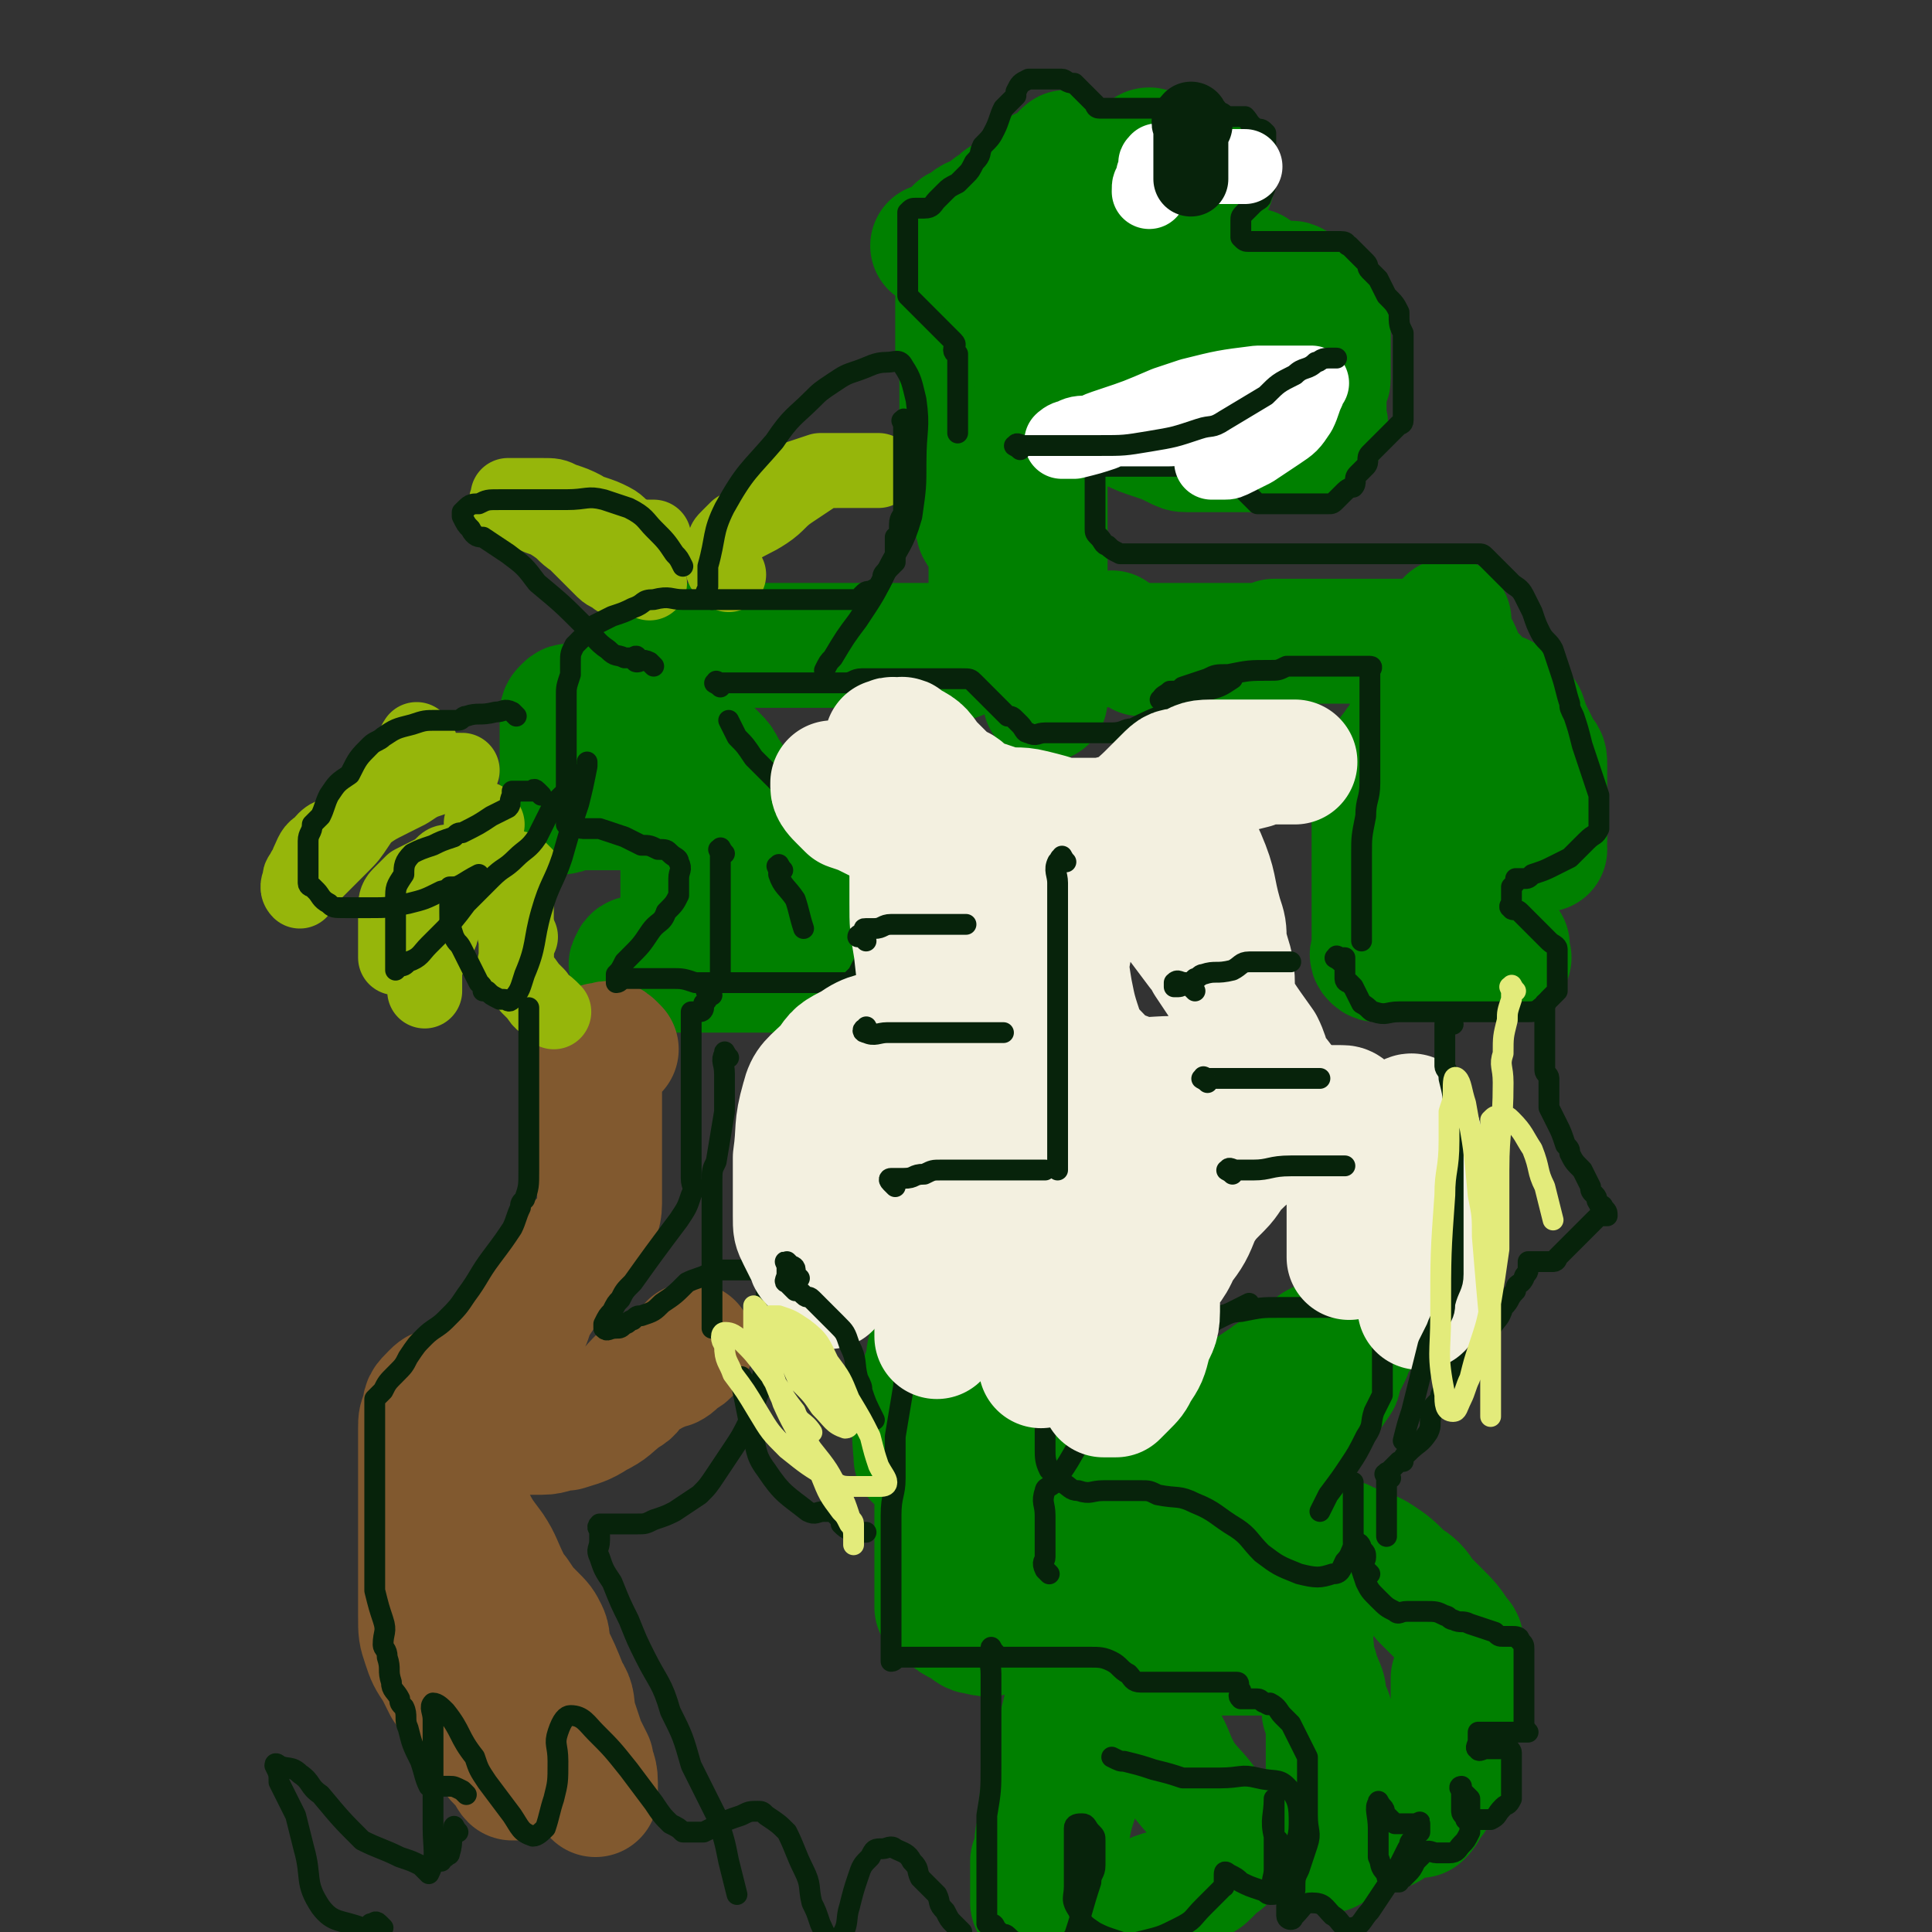
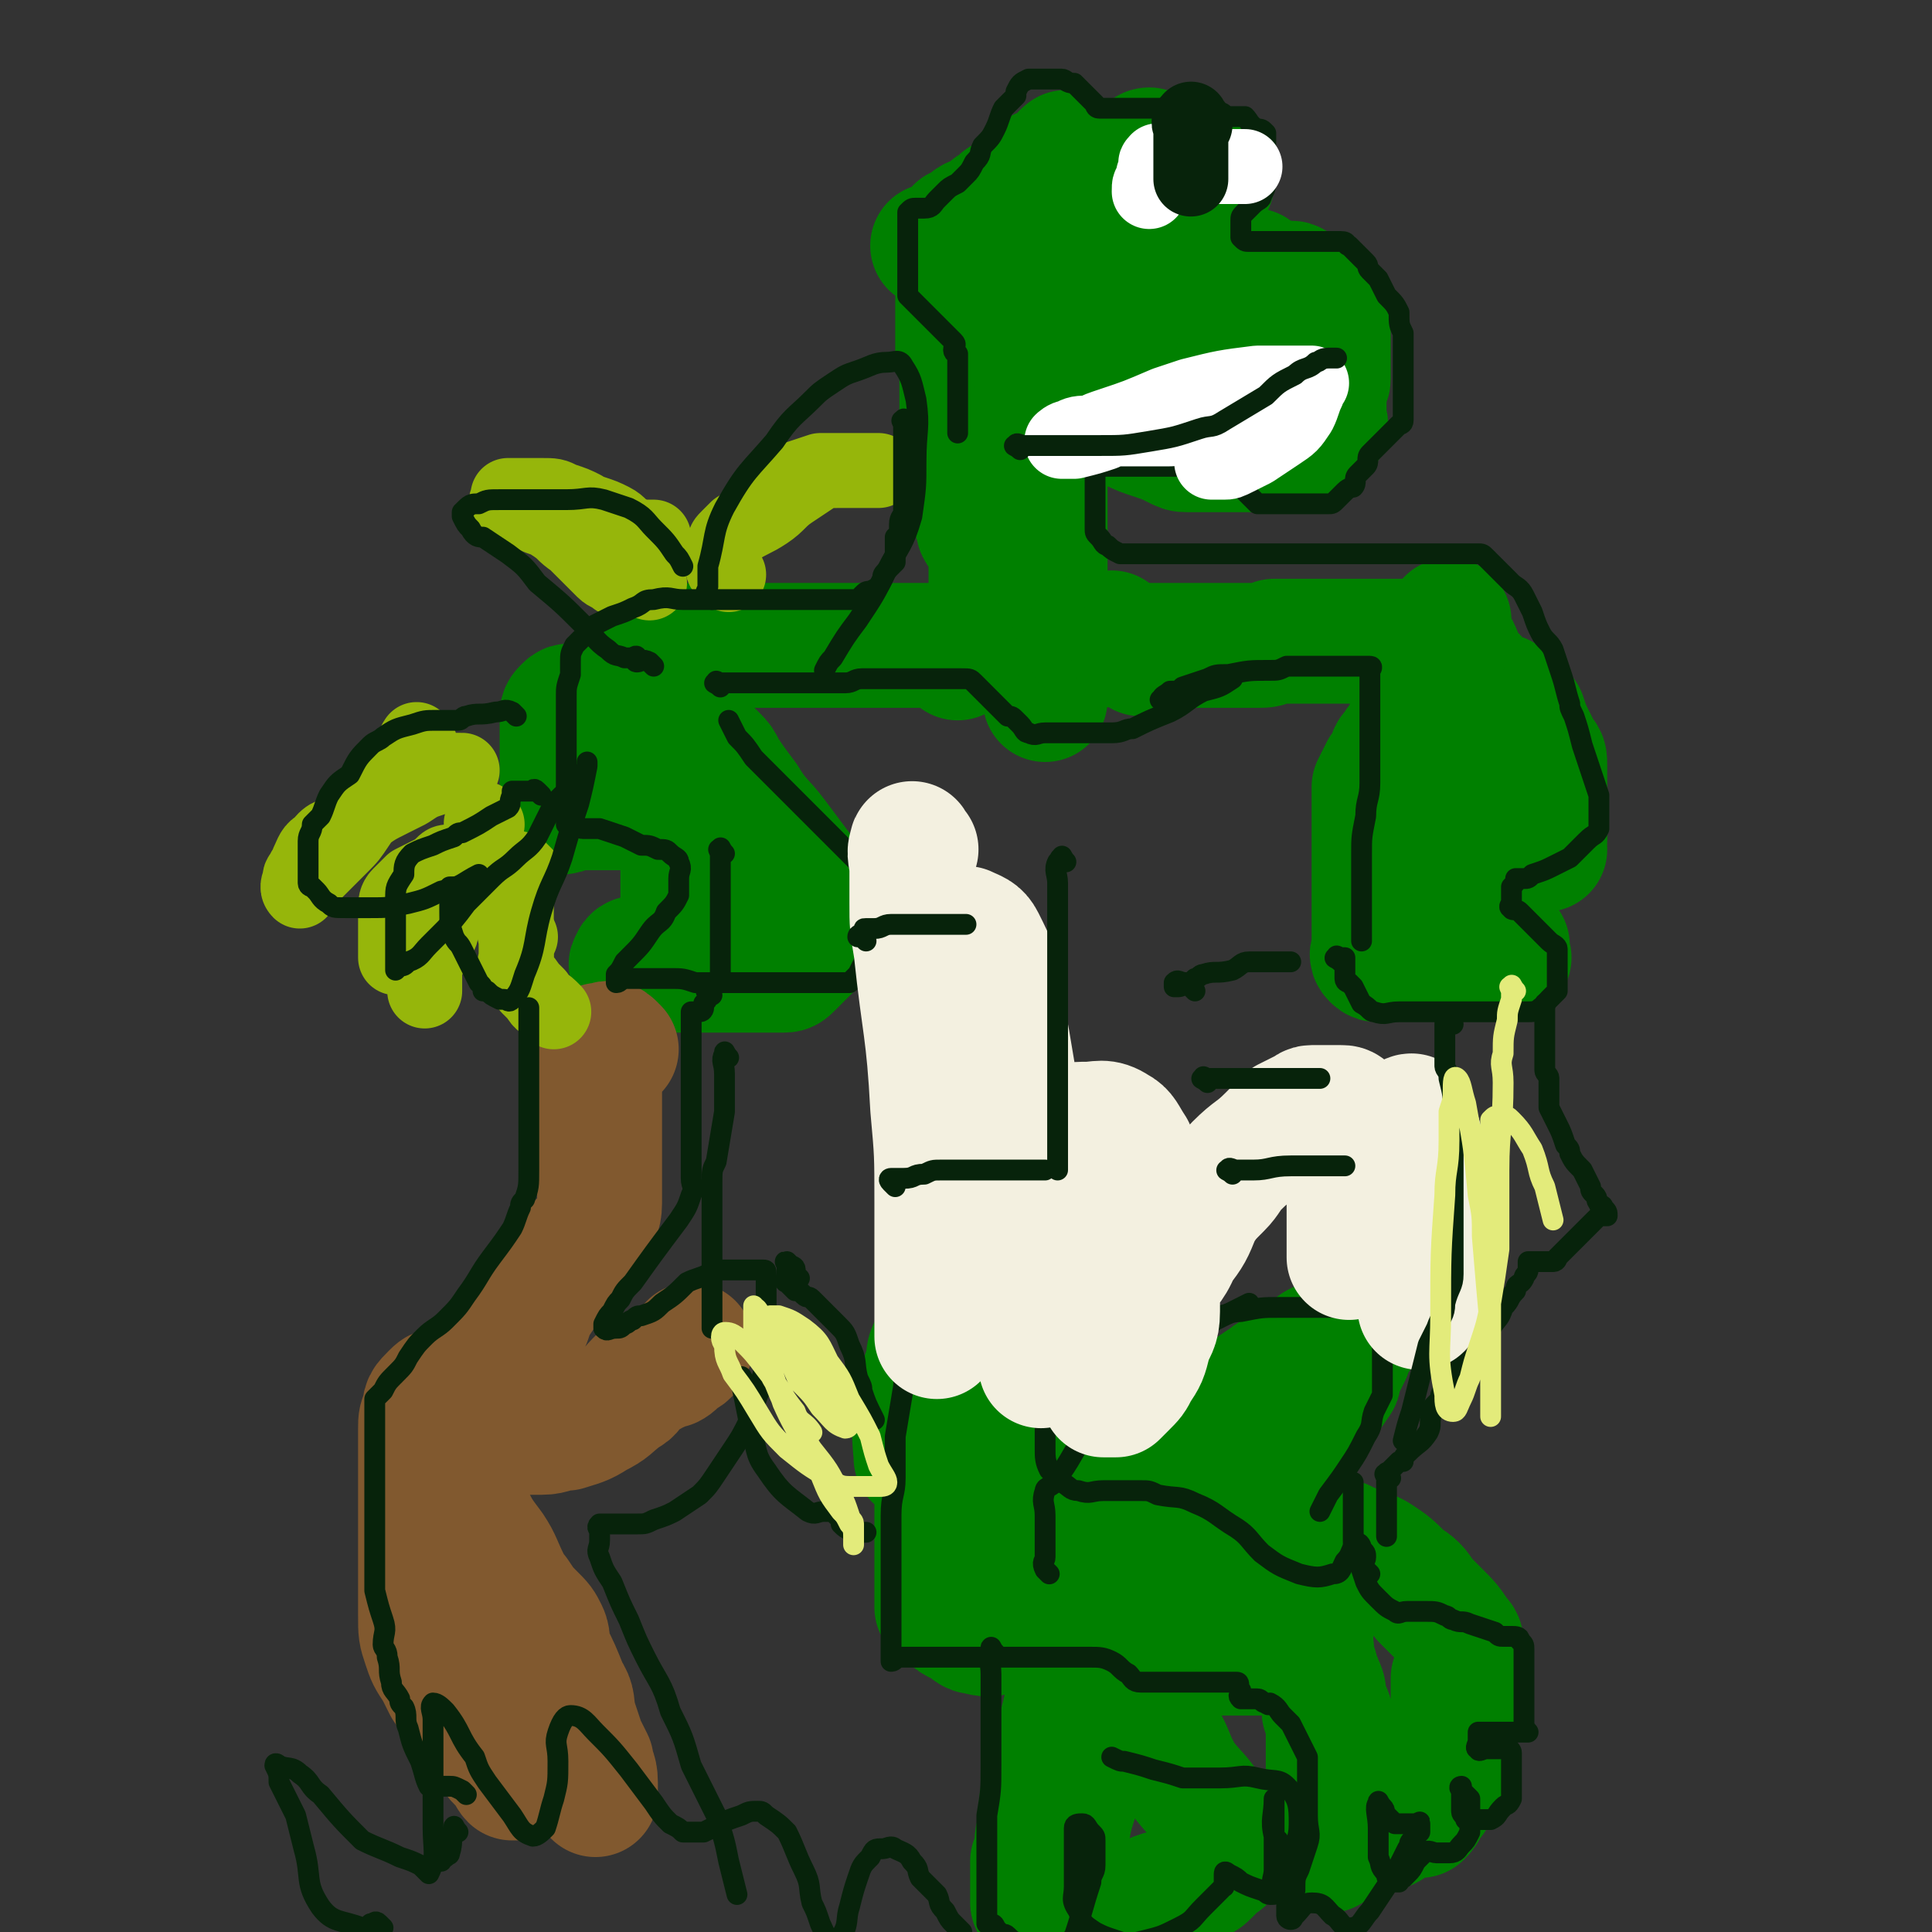
<svg xmlns="http://www.w3.org/2000/svg" viewBox="0 0 464 464" version="1.1">
  <rect x="0" y="0" width="464" height="464" fill="#333333" stroke="none" />
  <g fill="none" stroke="#008000" stroke-width="30" stroke-linecap="round" stroke-linejoin="round">
    <path d="M244,158c-1,-1 -1,-1 -1,-1 -1,-1 -1,0 -1,0 -1,0 -1,-1 -1,-1 -1,-1 0,-1 0,-1 0,-1 0,-1 0,-2 0,0 0,0 0,0 0,-1 0,-1 0,-1 0,-1 0,-1 0,-1 0,-1 -1,-1 -1,-1 -1,-1 -1,-1 -1,-1 -1,-1 0,-1 0,-2 0,-1 0,-1 0,-2 0,-1 -1,-1 -1,-2 0,0 0,-1 0,-1 0,-2 0,-2 0,-4 0,-1 0,-1 0,-3 0,-2 0,-2 0,-4 -1,-2 -2,-2 -3,-4 0,0 0,0 0,-1 -1,-2 -1,-2 -1,-4 -1,-2 0,-2 -1,-4 0,-1 -1,-1 -1,-3 -1,-3 -1,-3 -1,-7 0,-3 0,-3 0,-7 0,-2 0,-2 0,-5 0,-3 0,-3 0,-6 0,-3 -1,-3 -1,-6 0,-1 0,-1 0,-2 0,-2 0,-2 0,-3 0,-1 0,-1 0,-2 0,-1 0,-1 0,-1 0,-1 0,-1 0,-1 0,-1 0,-1 0,-1 0,-1 0,-1 0,-1 0,-1 0,-1 0,-1 0,0 1,0 1,0 1,0 1,0 2,0 1,0 1,0 2,1 1,0 1,0 2,1 1,1 1,1 2,2 1,1 1,1 2,2 1,1 1,1 2,2 2,2 2,1 3,3 0,1 0,2 0,3 1,2 1,2 2,4 0,2 0,2 1,4 0,4 0,4 1,7 0,4 0,4 1,7 0,3 0,3 0,6 0,2 0,2 0,5 0,3 0,3 0,6 0,2 0,2 0,5 0,2 0,2 0,4 0,2 0,2 0,3 0,2 0,2 0,3 0,2 0,2 0,4 0,0 0,0 0,1 0,2 0,2 0,3 0,1 0,1 0,2 0,1 0,1 0,2 0,1 0,1 0,1 0,1 0,1 0,2 0,0 0,0 0,1 0,0 0,0 0,1 0,1 0,1 0,1 0,2 0,2 0,4 0,1 0,1 0,1 0,2 0,2 0,3 0,1 0,1 0,2 " />
    <path d="M260,102c-1,-1 -1,-1 -1,-1 -2,-1 -2,0 -3,0 0,0 -1,0 -1,0 0,0 1,0 1,0 1,0 1,0 3,0 1,0 1,0 2,0 1,0 1,0 2,0 3,0 3,0 5,1 2,0 2,0 4,1 2,1 2,1 5,2 3,1 3,1 5,2 2,1 2,1 3,1 2,0 2,0 4,0 2,0 2,0 4,0 1,0 1,0 3,0 2,0 2,0 4,0 2,0 2,0 4,0 1,0 1,0 1,0 1,0 1,0 2,0 1,0 1,0 2,0 0,0 0,0 1,0 1,-1 1,-1 2,-2 1,-1 1,-1 2,-2 0,0 0,-1 1,-1 1,0 1,0 2,0 1,0 1,0 1,0 1,-1 0,-1 0,-2 0,0 0,0 0,-1 0,0 0,0 0,-1 0,-1 0,-1 0,-2 0,-1 0,-1 0,-1 0,-1 0,-1 0,-3 0,-1 1,-1 1,-2 0,-1 0,-1 0,-2 0,0 0,0 0,0 0,-1 0,-1 0,-1 0,-1 0,-1 0,-1 0,-1 0,-1 0,-1 0,-1 0,-1 0,-2 0,-1 0,-1 0,-2 0,-1 0,-1 0,-2 0,-1 0,-1 0,-2 -1,-2 -1,-2 -2,-3 -1,-1 -1,-1 -1,-1 -1,-1 -1,-1 -3,-3 -1,-1 -1,-1 -2,-2 0,0 0,-1 -1,-1 -1,0 -1,0 -2,0 -1,0 -1,0 -2,0 -1,0 -1,0 -1,0 -1,-1 -1,-1 -2,-1 -2,-1 -1,-1 -2,-2 " />
    <path d="M291,44c-1,-1 -1,-2 -1,-1 -1,0 -1,0 -1,1 0,1 0,1 0,1 0,1 -1,1 -1,1 -1,1 0,1 0,2 0,1 0,1 0,2 0,0 0,0 0,1 0,2 0,2 0,4 0,2 0,2 0,3 0,4 0,4 0,7 0,3 0,3 0,5 0,1 0,1 0,2 0,2 0,2 0,5 0,1 0,1 0,3 0,1 0,1 0,1 0,1 0,1 0,2 0,1 0,1 0,2 " />
    <path d="M306,78c-1,-1 -1,-1 -1,-1 -1,-1 -1,0 -1,0 -1,0 -1,0 -1,0 -1,0 -1,1 -1,1 -2,1 -2,1 -3,2 0,0 0,0 0,1 -1,0 -1,-1 -1,-1 -1,0 -1,0 -1,0 -1,0 -1,0 -1,0 -1,0 -1,0 -2,-1 0,0 0,0 -1,-1 -1,-1 -1,-1 -2,-3 0,-1 -1,-1 -1,-1 " />
    <path d="M277,38c-1,-1 -1,-1 -1,-1 -1,-1 0,-1 0,-1 " />
    <path d="M261,40c-1,-1 -1,-1 -1,-1 " />
    <path d="M257,38c-1,-1 -1,-2 -1,-1 -1,0 0,0 0,1 0,1 0,1 0,2 -1,0 -1,0 -2,0 -1,0 -1,1 -2,1 0,0 0,0 -1,0 0,0 0,0 0,0 -1,0 -1,0 -1,0 -1,1 -1,1 -1,1 -1,1 -1,1 -1,2 -1,0 -1,0 -1,1 -1,0 -1,0 -2,1 -2,1 -2,1 -4,2 -1,0 0,1 -1,1 -2,1 -2,1 -3,2 -3,2 -3,1 -5,3 -1,1 -1,1 -2,1 -1,2 -1,2 -3,3 -1,0 -1,1 -2,1 0,0 0,0 -1,0 0,0 0,0 0,0 " />
    <path d="M252,61c-1,-1 -2,-1 -1,-1 0,-1 0,0 1,0 1,0 1,0 2,0 0,0 0,0 1,0 0,0 0,0 1,0 0,0 0,0 1,0 1,0 1,0 1,0 1,0 1,0 1,0 1,0 1,0 1,0 1,0 1,0 1,0 1,0 1,0 2,0 0,0 0,0 1,0 0,0 0,0 1,0 0,0 0,0 1,0 0,0 0,0 1,0 0,0 0,0 1,0 1,0 1,0 1,0 0,1 0,1 0,2 0,2 0,2 0,3 0,2 0,2 0,4 0,5 0,5 -1,9 0,2 0,2 -1,4 -1,3 -2,3 -4,6 -2,2 -2,2 -4,4 -1,1 -1,1 -3,1 -2,1 -2,2 -4,2 -1,0 -1,-1 -3,-2 0,0 0,-1 -1,-1 -1,-3 -1,-3 -2,-5 0,-2 0,-2 0,-4 0,-1 0,-1 0,-2 0,-3 0,-3 0,-5 " />
    <path d="M264,155c-1,-1 -1,-1 -1,-1 -1,-1 -1,0 -1,0 -1,0 -1,0 -1,0 -1,0 0,-1 0,-1 1,0 1,0 2,0 0,0 0,0 1,0 0,0 0,0 1,0 0,0 0,0 0,0 1,0 1,0 1,0 1,0 1,0 1,0 0,0 0,-1 0,-1 " />
    <path d="M274,157c-1,-1 -1,-1 -1,-1 -1,-1 -1,0 -1,0 0,0 0,0 1,0 1,0 1,0 2,-1 1,0 1,0 3,0 1,0 1,0 3,0 1,0 1,0 3,0 2,0 2,0 3,0 2,0 2,0 4,0 1,0 1,0 3,0 1,0 1,0 3,0 2,0 2,0 3,0 1,0 1,0 2,0 2,0 2,0 4,-1 0,0 0,0 1,0 1,0 1,0 2,0 1,0 1,0 2,0 1,0 1,0 1,0 1,0 1,0 3,0 1,0 1,0 3,0 1,0 1,0 2,0 1,0 1,0 3,0 1,0 1,0 2,0 2,0 2,0 3,0 2,0 2,0 4,0 2,0 2,0 4,0 0,0 0,0 1,0 1,0 1,0 2,0 1,0 1,0 2,0 1,0 1,0 1,0 1,0 1,0 3,0 1,0 1,0 2,0 0,0 -1,1 -1,1 0,1 0,1 0,1 0,1 0,1 0,3 0,1 0,1 0,2 0,1 0,1 0,2 0,1 0,1 0,2 0,1 -1,1 -1,1 -2,2 -1,2 -2,4 -1,1 -2,1 -3,3 0,0 0,0 -1,1 -1,1 -1,1 -2,3 -1,2 -1,1 -2,3 -1,1 -1,1 -1,2 -1,2 -1,2 -2,3 -1,2 -1,2 -2,4 0,1 0,1 0,2 0,2 0,2 0,3 0,1 0,1 0,3 0,1 0,1 0,1 0,2 0,2 0,4 0,2 0,2 0,4 0,0 0,0 0,1 0,2 0,2 0,5 0,2 0,2 0,4 0,1 0,1 0,2 0,2 0,2 0,4 0,1 0,1 0,2 0,2 0,2 0,3 0,0 0,0 0,1 0,1 -1,1 0,2 1,1 1,0 2,0 1,0 1,0 1,0 3,0 3,0 5,0 2,0 2,0 4,0 0,0 0,0 1,0 1,0 1,0 2,0 1,0 1,0 2,0 1,0 1,0 1,0 1,0 1,0 2,0 2,0 2,0 3,0 2,0 2,0 4,0 0,0 0,0 1,0 1,0 1,0 2,0 1,0 2,0 2,0 1,0 0,0 0,-1 0,-1 0,-1 0,-1 0,-1 0,-1 0,-1 -1,-1 -1,0 -2,0 -1,0 -1,0 -1,0 -1,0 -1,0 -1,0 -1,0 -1,0 -1,0 -1,0 -1,0 -2,0 -1,0 -1,0 -2,0 -1,0 -1,0 -3,0 -1,0 -1,0 -2,0 0,0 -1,0 -1,0 -1,0 -1,0 -2,-1 -1,-1 -1,-1 -1,-2 0,-1 0,-1 0,-2 0,-2 0,-2 0,-4 0,-1 1,-1 1,-2 1,-2 0,-2 1,-4 1,-1 1,-1 3,-2 1,-1 1,-2 2,-2 2,-1 2,-1 3,-2 2,0 1,-1 3,-2 1,0 1,0 2,0 1,0 1,0 1,0 1,0 1,0 2,0 1,0 1,0 3,0 0,0 0,0 0,0 1,0 1,0 1,0 1,0 1,0 1,0 1,0 1,0 1,0 1,0 1,0 2,0 0,0 0,0 1,0 0,0 -1,-1 -1,-1 0,-1 1,0 1,-1 0,-1 0,-1 0,-1 0,-1 0,-1 0,-2 0,0 0,0 0,-1 0,-1 0,-1 0,-2 0,0 0,0 0,-1 0,-1 0,-1 0,-2 0,-1 0,-1 0,-2 0,-2 0,-2 0,-3 0,-2 0,-2 0,-4 0,-2 0,-2 -1,-3 -1,-2 -1,-2 -2,-4 -1,-2 -1,-2 -2,-5 -1,-1 -1,-1 -2,-2 -1,-1 -1,-1 -2,-2 -1,0 -1,-1 -2,-1 -1,0 -1,0 -2,0 -1,0 -1,-1 -1,-1 -1,-1 -2,0 -2,-1 -1,-1 0,-1 0,-1 -1,-2 -2,-2 -3,-3 -1,-2 -1,-3 -2,-5 -1,-1 -1,-1 -2,-3 0,-1 0,-1 0,-1 0,-1 0,-1 0,-2 0,-1 0,-1 0,-1 " />
    <path d="M347,156c-1,-1 -1,-2 -1,-1 -1,0 0,0 0,1 0,1 0,1 0,1 0,1 0,1 0,2 0,11 0,11 0,22 0,2 0,2 0,4 0,2 0,2 0,3 0,2 0,2 0,4 0,2 0,2 0,4 0,2 0,2 0,4 0,2 0,2 0,4 0,1 0,1 0,2 " />
    <path d="M230,158c-1,-1 -1,-1 -1,-1 -1,-1 0,-1 0,-1 0,-1 0,-1 0,-1 -1,0 -1,0 -2,0 0,0 0,0 -1,0 -1,0 -1,0 -2,0 -1,0 -1,0 -2,0 -1,0 -1,0 -3,0 -1,0 -1,0 -3,0 -3,0 -3,0 -5,0 -1,0 -1,0 -2,0 -3,0 -3,0 -5,0 -2,0 -2,0 -4,0 -1,0 -1,0 -2,0 -3,0 -3,0 -5,0 -2,0 -2,0 -4,0 -2,0 -2,0 -4,0 0,0 0,0 -1,0 -2,0 -2,0 -3,0 -3,0 -3,0 -5,0 -1,0 -1,0 -1,0 -2,0 -2,0 -4,0 -2,0 -2,0 -3,0 -1,0 -1,0 -2,0 -1,0 -1,1 -2,1 -3,1 -3,1 -5,2 -2,1 -2,1 -4,3 -2,1 -2,1 -4,2 -1,0 -1,0 -2,1 -1,1 -1,1 -2,2 -1,1 -1,1 -2,2 -1,1 -1,1 -1,1 -1,1 -2,1 -3,1 -1,0 -1,0 -2,0 0,0 0,0 -1,0 -1,0 -1,-1 -2,0 -1,1 -1,1 -1,2 0,1 0,1 0,1 0,1 0,1 0,2 0,0 0,0 0,1 0,0 0,0 0,0 0,1 0,1 0,1 0,1 0,1 0,1 0,1 0,1 0,2 0,1 0,1 0,2 0,2 0,2 0,4 0,0 0,0 0,1 0,2 0,2 0,3 0,1 0,1 0,2 0,1 0,1 0,1 0,1 0,1 0,2 1,0 1,-1 2,-1 1,0 1,0 2,0 2,0 2,0 4,0 2,0 2,0 4,0 1,0 1,0 2,0 2,0 2,0 4,0 1,0 1,0 3,0 2,0 2,0 3,1 1,1 1,1 2,1 2,1 2,1 3,3 0,0 0,0 0,1 0,1 0,1 0,2 0,0 0,0 0,1 0,1 0,1 0,1 0,1 0,1 0,2 0,1 0,1 0,3 0,0 0,0 0,1 0,2 0,2 0,4 0,2 0,2 0,4 0,1 0,1 0,2 0,2 0,3 -1,5 -1,1 -1,1 -2,2 -1,1 -1,1 -2,2 -1,0 -1,1 -2,1 -1,0 -1,0 -2,0 -1,0 -1,0 -1,0 -1,0 -2,0 -2,1 -1,1 0,1 0,1 0,1 0,1 1,1 1,0 1,0 1,0 1,0 1,0 1,0 1,0 1,0 1,0 1,0 1,0 1,0 2,0 2,0 3,0 1,0 1,0 2,0 1,0 1,0 2,0 1,0 1,0 3,0 1,0 1,0 2,0 1,0 1,0 2,0 1,0 1,0 2,0 1,0 1,0 2,0 1,0 1,0 3,0 1,0 1,0 2,0 0,0 0,0 0,0 1,0 1,0 2,0 1,0 1,0 2,0 1,0 1,0 3,0 0,0 0,0 1,0 1,0 1,0 2,-1 1,-1 1,-1 2,-2 1,-1 1,-1 2,-2 1,-1 1,-1 2,-2 1,-1 1,-1 1,-2 0,0 0,0 0,-1 0,-2 0,-2 0,-4 -2,-3 -2,-3 -4,-6 -1,-2 0,-2 -1,-4 -3,-4 -3,-4 -6,-8 -3,-4 -4,-4 -7,-9 -3,-4 -3,-4 -5,-7 -1,-2 -1,-2 -2,-3 -3,-3 -3,-3 -5,-5 -2,-1 -2,-1 -4,-3 0,0 0,0 -1,-1 -1,0 -1,0 -2,-1 0,0 0,0 0,0 " />
    <path d="M158,165c-1,-1 -2,-1 -1,-1 0,-1 1,0 2,0 0,0 0,0 1,0 " />
    <path d="M221,336c-1,-1 -1,-2 -1,-1 -1,6 0,14 0,15 0,1 0,-6 1,-11 0,-6 0,-6 2,-12 0,-2 0,-2 1,-4 0,0 1,-1 1,-1 0,1 0,2 0,3 0,1 0,3 0,2 0,0 0,-2 0,-4 0,-1 0,-2 0,-2 0,2 0,4 0,8 0,1 0,1 0,2 0,0 0,0 0,1 0,0 0,0 0,1 0,1 0,1 0,2 0,1 0,1 0,2 0,0 0,0 0,1 0,1 0,1 0,1 0,1 0,1 0,1 0,1 0,1 0,1 0,2 0,2 0,3 0,3 0,3 0,6 0,2 0,2 0,3 0,4 0,4 0,7 0,3 0,3 0,7 0,1 0,1 0,3 0,3 0,3 0,5 0,2 0,2 0,4 0,1 0,1 0,2 0,0 0,0 0,1 0,1 0,1 0,2 0,1 0,2 0,2 1,1 2,1 3,2 1,1 1,1 3,2 2,1 2,2 4,2 3,1 3,0 6,0 3,0 3,0 6,0 3,0 3,0 7,0 2,0 2,0 4,0 3,0 3,0 7,0 3,0 3,0 6,0 2,0 2,0 4,0 4,1 4,1 8,2 4,2 4,2 9,3 4,0 4,0 8,0 2,0 2,0 4,0 2,0 2,0 4,0 1,0 1,-1 2,-1 1,0 1,0 1,0 1,0 2,0 3,0 0,0 0,0 1,0 " />
    <path d="M315,391c-1,-1 -1,-1 -1,-1 -1,-1 0,-1 0,-1 0,0 0,1 0,1 0,2 0,2 0,3 0,2 0,2 0,3 0,2 0,2 1,3 0,1 1,1 1,2 0,1 0,1 0,2 0,1 1,0 1,1 1,2 1,2 1,5 0,1 0,1 0,2 0,0 1,0 1,0 1,1 0,1 0,2 0,1 0,1 0,3 0,1 0,1 0,2 0,0 0,0 0,1 0,1 0,1 0,2 0,0 0,0 0,1 0,0 0,0 0,1 0,0 0,0 0,1 0,1 0,1 0,1 0,1 0,1 0,2 0,0 0,0 0,1 0,1 0,1 0,1 0,1 0,1 0,2 0,2 0,2 0,3 0,0 0,0 0,0 0,1 0,1 0,2 0,0 0,0 0,1 0,0 0,0 0,1 0,0 0,0 0,1 0,0 0,0 0,1 0,0 0,0 0,0 0,1 0,1 0,1 0,1 0,1 0,3 0,0 0,1 0,0 1,0 1,-1 2,-1 0,-1 0,-1 1,-2 1,0 1,0 2,-1 1,0 2,0 3,0 1,0 1,0 3,0 1,0 1,-1 2,-1 1,0 1,0 1,0 2,-1 1,-1 3,-2 1,-1 1,0 2,-1 0,0 0,0 1,0 1,0 1,0 2,0 1,-1 1,-1 2,-3 2,-2 1,-2 3,-4 0,-1 0,-1 0,-1 1,-2 0,-2 1,-4 0,-1 0,-1 1,-2 0,-1 1,-1 1,-1 0,-1 0,-1 0,-2 0,-2 0,-2 0,-4 0,-2 0,-2 0,-4 0,-1 0,-1 0,-2 0,-2 0,-2 0,-3 0,-1 0,-2 0,-3 0,0 1,0 2,0 0,0 0,0 0,-1 0,-1 0,-1 0,-2 0,-1 0,-1 0,-1 0,-1 0,-1 0,-2 0,-1 0,-1 0,-1 0,-2 0,-2 -1,-3 -2,-3 -2,-3 -5,-6 -1,-1 -1,-1 -3,-3 -2,-3 -2,-3 -5,-5 -3,-3 -3,-3 -6,-5 -3,-2 -4,-1 -7,-3 -1,0 -1,-1 -3,-1 -4,0 -4,0 -9,0 -4,0 -4,0 -8,0 -6,0 -6,0 -12,0 -2,0 -2,1 -5,1 -4,1 -4,0 -8,1 -4,0 -4,1 -8,1 -2,0 -2,0 -4,0 -3,0 -3,0 -6,0 -4,0 -4,0 -7,0 -3,0 -3,1 -6,1 -1,1 -1,0 -2,0 -2,0 -2,0 -5,0 -1,0 -1,0 -2,0 -1,0 -1,0 -2,0 -1,0 -1,0 -1,0 0,-2 0,-2 0,-4 0,-2 0,-2 0,-4 0,-4 0,-4 0,-7 0,-2 0,-2 0,-4 0,-2 0,-2 0,-4 0,-1 0,-1 0,-2 0,-3 0,-3 0,-5 0,-1 0,-1 0,-3 0,-3 0,-3 0,-6 0,-3 0,-3 0,-5 " />
    <path d="M247,346c-1,-1 -1,-2 -1,-1 -1,3 0,4 0,8 0,3 0,3 0,6 0,3 0,3 0,5 0,0 1,0 1,-1 1,0 1,-1 2,-2 4,-1 4,-1 8,-2 2,0 2,0 4,0 2,0 2,0 5,0 0,0 0,0 1,0 1,0 1,0 1,0 1,0 1,0 1,0 " />
    <path d="M270,352c-1,-1 -2,-1 -1,-1 0,-1 1,0 3,-1 4,-2 3,-3 7,-5 1,0 1,0 3,-1 1,0 1,0 3,-1 1,0 1,0 3,0 5,-4 4,-4 10,-7 2,-2 2,-2 5,-4 2,-1 1,-1 3,-2 4,-3 4,-3 8,-5 2,-2 2,-2 5,-3 1,0 1,0 2,0 1,0 2,0 3,0 1,0 1,-1 2,-1 0,-1 0,-2 0,-1 -1,1 -1,2 -2,5 -1,2 -1,2 -2,4 -1,2 0,2 -1,3 -2,3 -2,3 -4,5 -1,2 -1,2 -3,4 -3,5 -3,5 -6,9 -4,4 -4,3 -7,7 -1,2 -1,2 -3,3 -2,3 -2,3 -4,5 -2,2 -2,2 -4,4 -1,1 -1,1 -2,2 -1,1 -1,1 -1,1 -1,1 -2,1 -2,2 0,0 0,1 0,2 0,0 0,0 0,0 0,0 -1,0 -1,0 -1,0 -1,0 -1,0 -1,0 -1,1 -1,2 -1,0 -1,0 -1,1 -1,0 -1,0 -2,1 -1,1 -1,1 -2,2 -1,1 -1,1 -2,2 -1,1 -1,1 -2,3 -1,2 -1,2 -2,3 -2,2 -2,2 -3,3 -2,2 -1,2 -2,4 -3,3 -3,3 -5,6 -2,2 -2,2 -4,4 0,1 0,2 -1,3 -1,4 -1,4 -2,8 -1,5 -1,5 -2,9 -1,4 -2,4 -2,8 0,1 0,1 0,3 0,2 -1,2 -1,5 0,2 0,2 -1,4 0,2 0,2 0,4 0,1 0,1 0,2 0,1 0,2 0,2 0,0 0,-1 0,-1 0,0 0,0 0,1 0,1 0,1 0,2 1,0 1,0 2,1 2,0 2,0 3,1 1,0 1,1 2,1 2,0 2,0 4,0 3,0 3,0 6,0 2,0 2,-1 4,-1 3,-2 3,-2 7,-3 3,-2 4,-1 7,-3 3,-1 3,-1 5,-2 1,0 1,0 2,-1 1,-1 1,-1 2,-2 1,-1 2,-1 2,-2 1,-1 0,-1 0,-1 0,-1 0,-1 0,-2 0,-1 0,-1 -1,-3 -1,-2 -1,-2 -2,-4 -3,-5 -4,-5 -7,-9 -3,-5 -2,-5 -5,-10 -2,-4 -2,-4 -4,-7 -1,-2 -2,-2 -3,-3 -1,-3 -1,-3 -2,-6 -1,-2 -1,-2 -2,-4 -1,-1 -1,-2 -1,-2 0,0 0,1 -1,2 0,1 0,1 -1,2 -1,1 -1,1 -1,3 -1,6 -1,6 -2,12 -1,6 -1,6 -2,11 -1,3 -1,3 -1,5 -2,6 -2,6 -3,12 -1,4 -1,4 -1,9 " />
  </g>
  <g fill="none" stroke="#81592F" stroke-width="30" stroke-linecap="round" stroke-linejoin="round">
    <path d="M148,252c-1,-1 -1,-1 -1,-1 -1,-1 -1,0 -2,0 0,0 0,0 -1,0 0,0 0,0 0,0 -1,0 0,0 0,1 0,1 0,1 0,3 0,1 0,1 0,2 0,1 0,1 0,2 0,1 0,1 0,2 0,2 0,2 0,3 0,1 0,1 0,2 0,1 0,1 0,2 0,1 0,1 0,1 0,2 0,2 0,4 0,2 0,2 0,4 0,3 0,3 0,5 0,2 0,2 0,3 0,2 0,2 0,4 0,3 -1,3 -1,5 -1,1 -1,1 -1,2 -2,2 -2,2 -4,4 -2,3 -2,2 -4,5 -2,3 -2,3 -4,6 -2,3 -2,3 -3,6 -1,1 -1,1 -1,2 -1,3 -1,3 -3,5 0,2 -1,2 -2,3 -1,1 -1,0 -2,1 -2,1 -2,1 -4,2 -2,1 -2,1 -3,2 -1,1 -2,1 -3,1 0,0 0,1 -1,1 -1,0 -1,0 -2,0 -1,0 -1,0 -2,1 -2,2 -2,2 -2,4 -1,2 -1,2 -1,4 0,4 0,4 0,9 0,6 0,6 0,12 0,6 0,6 0,11 0,3 0,3 0,6 0,4 0,4 0,7 0,4 0,4 1,7 1,3 1,3 3,6 1,2 1,2 2,4 2,3 2,3 4,5 2,3 3,3 5,6 1,2 1,3 3,5 0,1 0,1 1,2 1,1 1,1 2,2 1,1 0,1 1,2 0,0 1,0 1,0 1,0 1,0 2,0 0,0 0,0 1,0 " />
    <path d="M104,347c-1,-1 -2,-2 -1,-1 1,2 1,3 3,7 2,4 2,4 4,7 1,3 1,2 3,4 2,4 2,4 5,8 2,3 2,4 4,8 1,2 1,2 2,3 2,3 2,3 4,5 2,2 2,2 3,4 1,2 0,3 1,5 2,4 2,4 4,9 2,3 1,3 2,7 1,3 1,3 2,6 1,2 1,2 2,4 0,2 1,2 1,5 0,1 0,1 0,2 0,0 0,0 0,1 " />
    <path d="M112,351c-1,-1 -1,-1 -1,-1 -1,-1 0,-1 0,-1 0,-1 -1,-1 0,-2 1,-1 1,-1 3,-2 0,0 0,0 1,-1 0,0 0,0 1,0 2,-1 2,0 6,0 4,0 4,0 8,0 3,0 3,-1 6,-1 3,-1 4,-1 7,-3 4,-2 3,-2 7,-5 2,-1 1,-1 3,-3 1,-1 1,-1 1,-1 1,-1 1,0 2,-1 1,0 0,-1 1,-1 0,0 0,0 1,0 1,0 0,-1 1,-1 1,0 1,0 2,0 2,-1 1,-2 2,-2 1,-1 1,0 2,-1 0,0 0,-1 1,-2 0,0 0,0 0,0 " />
  </g>
  <g fill="none" stroke="#96B60B" stroke-width="18" stroke-linecap="round" stroke-linejoin="round">
    <path d="M126,210c-1,-1 -1,-1 -1,-1 -1,-1 -1,0 -1,0 0,1 0,1 0,1 0,1 0,1 0,1 0,1 0,1 0,1 0,1 0,1 0,1 0,1 0,1 0,3 0,1 0,1 0,2 0,2 0,2 0,4 0,2 0,2 0,4 0,1 0,1 0,3 0,1 0,1 0,2 0,1 0,1 0,2 " />
    <path d="M125,225c-1,-1 -1,-2 -1,-1 -1,0 0,0 0,1 0,1 0,1 0,3 0,1 0,1 0,2 0,1 -1,2 0,3 1,2 2,2 3,4 1,1 1,1 2,2 1,2 2,2 3,3 0,0 0,0 1,1 0,0 0,0 0,0 " />
    <path d="M117,198c-1,-1 -1,-2 -1,-1 -1,1 0,2 0,4 0,1 0,1 0,2 0,1 -1,1 -1,2 -1,2 0,2 -1,4 -1,1 -1,1 -1,2 -1,1 -1,1 -1,2 -1,0 -2,-1 -3,-1 -2,1 -2,1 -4,3 -3,2 -3,2 -5,5 -2,1 -1,1 -2,3 -1,1 -2,1 -3,3 0,1 0,1 0,2 0,1 0,1 0,2 0,0 0,-1 0,-2 0,-1 0,-1 0,-1 0,-1 0,-1 0,-2 0,-1 0,-1 0,-2 0,-1 0,-1 0,-2 0,-1 0,-1 0,-2 0,-1 0,-1 0,-1 0,-1 0,-2 1,-3 0,0 0,0 1,-1 1,-1 1,-1 2,-2 2,-1 2,-1 4,-2 2,-1 2,-1 3,-2 1,-1 1,-1 2,-1 2,0 2,0 3,0 0,0 0,0 1,0 0,0 -1,0 -1,1 0,1 0,1 0,1 0,2 0,2 0,3 0,1 -1,1 -1,2 -1,1 -1,1 -2,3 -1,3 -1,3 -2,6 0,1 0,1 -1,3 -1,2 -1,2 -2,4 -1,1 -1,1 -1,2 0,1 0,1 0,2 0,1 0,1 0,2 0,1 0,1 0,2 " />
    <path d="M101,179c-1,-1 -1,-2 -1,-1 -1,0 1,2 0,3 0,1 -1,1 -2,1 -1,0 -1,0 -1,0 0,0 0,1 0,1 0,0 -1,0 -1,0 -1,0 -1,1 -1,2 -2,2 -1,2 -3,4 0,2 -1,1 -2,3 -2,3 -2,3 -4,6 -2,3 -2,3 -4,5 -3,3 -3,3 -5,5 -1,1 -1,1 -3,3 -1,1 -1,1 -2,2 0,0 0,1 0,1 -1,-1 0,-2 0,-3 0,-1 1,-1 1,-2 1,-1 1,-1 1,-2 1,-2 1,-3 3,-4 2,-3 3,-2 6,-4 2,-1 2,-1 3,-2 4,-3 4,-3 8,-5 2,-1 2,-1 4,-2 3,-2 3,-2 6,-3 1,-1 1,-1 2,-2 2,0 2,0 3,0 1,0 1,0 2,0 " />
    <path d="M156,140c-1,-1 -1,-1 -1,-1 -2,-1 -2,0 -3,0 0,0 0,0 0,0 -1,0 -1,0 -2,0 -1,0 -1,0 -2,0 -1,-1 -2,-1 -3,-2 -2,-2 -2,-2 -5,-5 -1,-1 -1,-1 -2,-2 -3,-2 -2,-2 -5,-4 -3,-2 -3,-1 -6,-3 -1,-1 -1,-1 -3,-2 -1,0 -2,0 -2,0 -1,0 0,-1 0,-1 0,-1 0,-1 0,-1 0,0 1,0 1,0 2,0 2,0 3,0 2,0 2,0 4,0 3,0 3,0 5,1 3,1 3,1 5,2 1,1 1,1 2,1 3,1 3,1 5,2 2,1 2,2 4,3 1,0 1,1 2,1 1,0 1,0 2,0 1,0 1,0 2,0 0,0 0,1 0,1 " />
    <path d="M175,138c-1,-1 -1,-1 -1,-1 -1,-1 0,-1 0,-2 0,-1 0,-1 0,-1 0,-1 0,-1 0,-1 0,-1 0,-1 0,-2 0,-1 0,-1 1,-2 1,-1 1,-1 2,-2 3,-2 4,-2 7,-4 3,-2 3,-3 6,-5 3,-2 3,-2 6,-4 2,-1 3,-1 6,-1 1,0 1,0 3,0 1,0 1,0 2,0 1,0 1,0 2,0 1,0 2,0 2,0 -1,0 -1,0 -2,0 -2,0 -2,0 -3,0 -3,0 -3,0 -5,0 -2,0 -2,0 -4,0 -3,1 -3,1 -6,2 -2,1 -2,1 -4,2 " />
  </g>
  <g fill="none" stroke="#07230B" stroke-width="5" stroke-linecap="round" stroke-linejoin="round">
    <path d="M231,310c-1,-1 -1,-1 -1,-1 -1,-1 -1,0 -1,0 -1,0 -1,0 -1,0 -1,0 -1,0 -1,0 -1,0 -2,-1 -3,0 -1,1 0,2 0,4 0,1 0,1 0,1 0,1 0,2 -1,2 0,0 0,0 -1,0 0,0 0,0 -1,0 -1,0 -1,0 -2,0 -1,0 -1,0 -1,0 -1,0 0,1 0,2 0,1 0,1 0,3 0,3 0,3 0,5 0,4 -1,4 -1,7 -1,6 -1,6 -2,12 0,5 0,5 0,10 0,4 -1,4 -1,9 0,3 0,3 0,6 0,3 0,3 0,5 0,0 0,0 0,0 0,2 0,2 0,4 0,0 0,0 0,1 0,1 0,1 0,2 0,1 0,1 0,2 0,1 0,1 0,2 0,2 0,2 0,3 0,1 0,1 0,2 0,1 0,1 0,2 0,1 0,1 0,2 0,1 0,1 0,2 0,1 0,1 0,2 1,0 1,-1 2,-1 1,0 1,0 1,0 3,0 3,0 5,0 2,0 2,0 4,0 2,0 2,0 4,0 3,0 3,0 5,0 2,0 2,0 4,0 2,0 2,0 5,0 2,0 2,0 5,0 2,0 2,0 4,0 3,0 3,0 5,0 2,0 2,0 4,0 2,0 3,0 5,1 2,1 2,2 4,3 1,1 1,2 3,2 2,0 2,0 4,0 1,0 1,0 2,0 1,0 1,0 2,0 2,0 2,0 3,0 1,0 1,0 2,0 2,0 2,0 4,0 1,0 1,0 2,0 1,0 1,0 2,0 1,0 2,0 2,0 1,0 0,1 1,2 0,1 -1,1 0,2 1,0 1,0 2,0 1,0 1,0 2,0 1,0 1,1 2,1 1,1 1,0 1,0 2,1 2,2 3,3 1,1 1,1 2,2 1,2 1,2 2,4 1,2 1,2 2,4 0,2 0,2 0,4 0,2 0,2 0,4 0,3 0,3 0,6 0,4 1,4 0,7 -1,3 -1,3 -2,6 -1,2 -1,2 -1,5 " />
    <path d="M307,442c-1,-1 -1,-1 -1,-1 -1,-4 0,-5 0,-9 0,0 0,1 0,1 0,0 0,0 0,1 0,8 0,8 0,15 0,2 -1,3 0,4 0,1 1,0 2,0 1,0 1,0 2,0 0,2 -1,2 -1,5 0,1 0,1 0,2 0,1 1,1 1,1 1,0 0,-1 1,-1 2,-2 2,-3 4,-3 3,0 3,1 5,3 2,1 2,3 4,3 3,0 3,-2 5,-4 2,-3 2,-3 4,-6 2,-2 2,-2 3,-5 1,-2 1,-2 2,-4 1,-1 0,-1 1,-2 1,-1 1,-1 2,-2 0,-1 0,-2 0,-2 0,-1 0,0 -1,0 -1,0 -1,0 -1,0 -1,0 -1,0 -2,0 -1,0 -1,0 -2,0 -1,-1 -1,-1 -2,-2 -1,-1 0,-1 -1,-2 -1,-1 -1,-2 -1,-1 -1,1 0,3 0,6 0,1 0,1 0,2 0,1 0,1 0,2 0,1 0,1 0,3 1,2 0,2 2,4 0,2 1,1 2,2 0,0 0,0 1,0 0,0 0,-1 1,-1 0,0 0,0 1,-1 1,-1 1,-1 2,-3 1,-1 1,-1 2,-2 1,-1 2,0 3,0 2,0 2,0 3,0 2,0 2,-1 3,-2 1,-1 1,-1 2,-3 0,-1 0,-1 0,-2 0,-1 0,-1 0,-2 0,-1 0,-1 0,-2 0,-1 0,-1 0,-1 0,-1 0,-1 0,-1 -1,-1 -1,-1 -1,-1 -1,-1 -1,-1 -1,-1 -1,-1 0,-1 0,-1 0,0 0,1 0,2 0,0 0,0 0,1 0,1 0,1 0,2 0,1 0,1 0,1 0,1 1,1 1,2 1,0 1,0 1,0 1,0 1,0 1,0 1,0 1,0 2,0 1,0 1,0 1,0 1,0 1,0 1,0 2,-1 1,-1 3,-3 1,-1 1,0 2,-2 0,-1 0,-1 0,-2 0,-1 0,-1 0,-2 0,-1 0,-1 0,-2 0,-1 0,-1 0,-3 0,-1 0,-1 0,-2 0,0 0,-1 -1,-1 -1,0 -1,0 -2,0 -1,0 -1,0 -1,0 -1,0 -1,0 -2,0 -1,0 -2,1 -2,0 -1,0 0,-1 0,-2 0,0 0,0 0,0 0,-1 0,-1 0,-1 0,-1 0,-1 0,-1 0,0 1,0 1,0 1,0 1,0 1,0 1,0 1,0 1,0 2,0 2,0 3,0 1,0 1,0 2,0 1,0 1,0 2,0 1,0 1,0 2,0 0,0 -1,-1 -1,-2 0,-1 0,-2 0,-3 0,-3 0,-3 0,-5 0,-2 0,-2 0,-4 0,-1 0,-1 0,-2 0,-2 0,-2 0,-4 0,-1 0,-1 -1,-2 0,-1 -1,-1 -2,-1 0,0 0,0 -1,0 -1,0 -1,0 -1,0 -1,0 -1,0 -2,-1 -3,-1 -3,-1 -6,-2 -2,-1 -2,0 -4,-1 -1,0 -1,-1 -2,-1 -2,-1 -2,-1 -5,-1 -2,0 -2,0 -4,0 -2,0 -2,1 -3,0 -2,-1 -2,-1 -4,-3 -2,-2 -2,-2 -3,-4 -1,-3 -1,-3 -2,-6 -1,-2 -1,-2 -1,-4 0,-2 0,-2 0,-4 0,-1 0,-1 0,-1 0,-1 0,-1 0,-2 0,-1 0,-1 0,-2 0,-1 0,-1 0,-2 0,-2 0,-2 0,-3 " />
    <path d="M329,378c-1,-1 -1,-1 -1,-1 -1,-2 0,-2 0,-3 0,-1 0,-1 -1,-2 0,-1 -1,-2 -1,-1 -2,1 -1,2 -3,4 -1,2 -1,3 -3,3 -3,1 -4,1 -8,0 -5,-2 -5,-2 -9,-5 -3,-3 -3,-4 -6,-6 -5,-3 -5,-4 -10,-6 -4,-2 -4,-1 -9,-2 -2,-1 -2,-1 -4,-1 -3,0 -3,0 -6,0 -2,0 -2,0 -3,0 -3,0 -3,1 -6,0 -2,0 -2,-1 -4,-2 -1,-1 -1,-1 -2,-2 -1,-1 -1,-1 -1,-1 -1,-2 -1,-3 -1,-5 0,-2 0,-2 0,-5 0,-3 0,-3 -1,-6 0,-3 0,-3 0,-7 0,-3 -1,-3 -1,-7 0,-2 0,-2 0,-5 0,-1 0,-1 0,-2 0,-1 0,-1 0,-1 " />
    <path d="M252,378c-1,-1 -1,-1 -1,-1 -1,-2 0,-2 0,-3 0,0 0,0 0,0 0,-3 0,-3 0,-5 0,-3 0,-3 0,-5 0,-3 -1,-3 0,-6 0,-1 2,-1 2,-2 5,-6 4,-7 9,-13 3,-5 3,-5 7,-9 2,-2 2,-2 4,-4 5,-4 5,-4 10,-8 4,-2 4,-2 9,-5 4,-2 4,-2 8,-4 " />
    <path d="M333,309c-1,-1 -1,-2 -1,-1 -1,0 0,0 0,1 0,1 0,1 0,1 0,1 0,1 0,1 0,2 0,2 0,3 0,2 0,2 0,5 0,1 0,1 0,2 0,2 0,2 0,4 0,2 0,2 0,5 0,3 0,3 0,5 -1,2 -1,2 -2,4 -1,3 0,3 -2,6 -2,4 -2,4 -4,7 -2,3 -2,3 -5,7 -1,2 -1,2 -2,4 " />
    <path d="M286,318c-1,-1 -2,-1 -1,-1 1,-1 2,-1 5,-1 1,0 1,0 2,0 3,0 3,-1 6,-1 5,-1 5,-1 9,-1 2,0 2,0 4,0 2,0 2,0 4,0 4,0 4,0 7,0 3,0 3,0 5,0 1,0 1,0 2,0 2,0 2,0 5,0 1,0 1,0 2,0 0,0 0,0 1,0 1,0 1,0 2,0 " />
    <path d="M239,397c-1,-1 -1,-2 -1,-1 -1,2 0,3 0,6 0,2 0,2 0,3 0,2 0,2 0,4 0,7 0,7 0,15 0,6 0,6 -1,12 0,8 0,8 0,16 0,4 0,4 0,8 0,1 0,1 0,2 0,0 1,0 1,0 1,0 1,1 1,1 1,1 1,1 2,2 0,0 0,-1 1,0 1,1 1,1 3,2 2,1 3,0 5,0 3,0 3,1 6,0 1,0 1,-1 2,-2 2,-6 2,-7 4,-13 0,-2 1,-2 1,-4 0,-3 0,-3 0,-6 0,-1 0,-1 -1,-2 -1,-1 -1,-2 -2,-2 -1,0 -2,0 -2,1 0,1 0,1 0,3 0,2 0,2 0,3 0,4 0,4 0,8 0,3 -1,3 1,6 1,3 1,3 4,5 2,1 2,1 5,2 3,1 3,1 7,0 4,-1 4,-1 8,-3 4,-2 3,-2 6,-5 2,-2 2,-2 4,-4 1,-1 1,-1 1,-2 0,-1 0,-2 0,-1 0,0 0,3 0,2 0,0 0,-1 0,-3 0,0 0,0 0,0 0,-1 1,0 1,0 2,1 2,1 3,2 2,1 2,1 5,2 1,0 1,1 2,1 1,0 2,0 3,-1 2,-3 1,-4 2,-7 1,-5 2,-5 2,-9 0,-4 0,-6 -3,-9 -2,-2 -3,-1 -7,-2 -4,-1 -4,0 -9,0 -4,0 -4,0 -9,0 -3,-1 -3,-1 -7,-2 -3,-1 -3,-1 -7,-2 -1,0 -1,0 -3,-1 " />
    <path d="M110,440c-1,-1 -1,-2 -1,-1 -1,2 0,3 -1,6 0,1 -1,0 -1,1 -1,0 -1,0 -1,1 " />
    <path d="M92,463c-1,-1 -1,-1 -1,-1 -1,-1 -1,0 -2,0 -1,1 -1,2 -2,1 -5,-2 -7,-1 -10,-5 -4,-6 -2,-7 -4,-14 -1,-4 -1,-4 -2,-8 -2,-4 -2,-4 -4,-8 0,-2 0,-2 -1,-4 0,0 0,0 0,0 0,-1 1,0 1,0 2,1 3,0 5,2 3,2 2,3 5,5 5,6 5,6 10,11 4,2 5,2 9,4 3,1 3,1 5,2 1,1 2,2 2,2 2,-4 1,-6 1,-11 0,-9 0,-9 0,-18 0,-4 0,-4 0,-8 0,-2 -1,-3 0,-4 1,0 2,1 3,2 4,5 3,6 7,11 1,3 1,3 3,6 3,4 3,4 6,8 2,3 2,4 5,5 1,0 2,-1 3,-2 1,-3 1,-4 2,-7 1,-4 1,-4 1,-9 0,-4 -1,-4 0,-7 1,-3 2,-4 3,-4 3,0 4,2 6,4 4,4 4,4 8,9 3,4 3,4 6,8 2,3 2,3 4,5 2,1 2,1 3,2 1,0 1,0 3,0 1,0 1,0 2,0 2,-1 2,-1 4,-2 2,-1 2,-1 5,-2 2,-1 2,-1 4,-1 1,0 1,0 2,1 3,2 3,2 5,4 2,4 2,5 4,9 2,4 1,4 2,8 1,2 1,2 2,5 1,2 1,3 3,4 0,0 1,0 2,-1 2,-3 1,-4 2,-7 1,-4 1,-4 2,-7 1,-3 1,-3 3,-5 1,-2 1,-2 3,-2 1,0 2,-1 3,0 2,1 3,1 4,3 2,2 1,2 2,4 2,2 2,2 4,4 1,2 0,2 2,4 1,2 1,2 2,3 1,1 1,1 2,2 0,0 0,1 0,1 0,1 0,1 0,2 0,1 0,1 0,2 0,0 0,0 0,1 " />
    <path d="M112,431c-1,-1 -1,-1 -1,-1 -2,-1 -2,-1 -3,-1 -1,0 -1,0 -2,0 -1,0 -1,0 -1,0 -1,0 -1,0 -2,0 -1,-2 -1,-3 -2,-6 -2,-4 -2,-4 -3,-8 -1,-2 0,-3 -1,-5 -1,-1 -1,-1 -1,-2 -1,-2 -2,-2 -2,-4 -1,-3 0,-3 -1,-6 0,-2 -1,-2 -1,-3 0,-3 1,-3 0,-6 -1,-3 -1,-3 -2,-7 0,0 0,0 0,-1 0,-3 0,-3 0,-6 0,-1 0,-1 0,-2 0,-2 0,-2 0,-4 0,-3 0,-3 0,-7 0,-3 0,-3 0,-6 0,-3 0,-3 0,-5 0,-3 0,-3 0,-5 0,-2 0,-2 0,-4 0,-2 0,-2 0,-3 0,-1 0,-2 0,-3 1,-1 1,-1 2,-2 1,-2 1,-2 3,-4 2,-2 2,-2 3,-4 2,-3 2,-3 4,-5 2,-2 3,-2 5,-4 3,-3 3,-3 5,-6 3,-4 3,-5 6,-9 3,-4 3,-4 5,-7 1,-2 1,-3 2,-5 0,-1 0,-1 1,-2 1,-3 1,-3 1,-7 0,-2 0,-2 0,-4 0,-2 0,-2 0,-5 0,-2 0,-2 0,-4 0,-2 0,-2 0,-3 0,-2 0,-2 0,-3 0,-1 0,-1 0,-2 0,-2 0,-2 0,-5 0,-2 0,-2 0,-4 0,-2 0,-2 0,-4 0,-2 0,-2 0,-4 0,-1 0,-1 0,-1 " />
    <path d="M171,239c-1,-1 -1,-2 -1,-1 -1,0 0,0 0,1 0,1 0,1 -1,2 0,0 0,0 0,1 0,0 0,1 -1,1 -1,0 -1,0 -2,0 0,0 0,1 0,1 0,1 0,1 0,1 0,1 0,1 0,1 0,4 0,4 0,7 0,3 0,3 0,6 0,3 0,3 0,6 0,2 0,2 0,4 0,3 0,3 0,5 0,2 0,2 0,4 0,2 0,2 0,5 0,2 1,2 0,4 -1,3 -1,3 -3,6 -6,8 -6,8 -11,15 -2,2 -2,2 -3,4 -1,1 -1,1 -2,3 -1,1 -1,1 -2,3 0,1 0,1 0,1 1,1 1,0 3,0 1,0 1,0 2,-1 1,0 1,-1 2,-1 1,-1 1,-1 2,-1 3,-1 3,-1 5,-3 3,-2 3,-2 6,-5 2,-1 3,-1 5,-2 1,0 1,-1 2,-1 1,0 1,0 2,0 1,0 1,0 3,0 1,0 1,0 2,0 1,0 1,0 2,0 0,0 0,0 1,0 0,0 0,0 0,0 1,0 1,0 1,0 1,0 1,0 1,1 0,0 0,0 0,1 0,1 0,1 0,3 0,2 0,2 0,4 0,3 0,3 0,6 0,2 0,2 0,3 0,4 0,4 -1,8 0,2 0,2 -1,4 -1,3 -1,3 -2,6 -2,4 -2,4 -4,7 -2,3 -2,3 -4,6 -2,3 -2,3 -4,5 -3,2 -3,2 -6,4 -2,1 -2,1 -5,2 -2,1 -2,1 -4,1 -2,0 -2,0 -4,0 -2,0 -2,0 -3,0 -1,0 -1,0 -2,0 0,0 0,0 0,0 -1,1 0,1 0,2 0,1 0,1 0,2 0,2 -1,2 0,4 1,3 1,3 3,6 2,5 2,5 4,9 2,5 2,5 4,9 3,6 4,6 6,13 3,6 3,6 5,13 3,6 3,6 6,12 2,6 2,6 3,11 1,4 1,4 2,8 " />
    <path d="M175,254c-1,-1 -1,-2 -1,-1 -1,2 0,2 0,5 0,2 0,2 0,4 0,3 0,3 0,5 -1,6 -1,6 -2,12 -1,2 -1,2 -1,5 0,2 0,2 0,4 0,4 0,4 0,8 0,3 0,3 0,7 0,3 0,3 0,5 0,4 0,4 0,7 0,2 0,2 0,4 " />
    <path d="M179,332c-1,-1 -1,-2 -1,-1 -1,0 0,0 0,1 1,5 1,5 2,10 2,6 1,7 4,11 4,6 5,6 10,10 2,1 2,0 4,0 2,0 2,0 3,1 1,1 1,1 1,2 1,1 1,1 3,2 0,0 0,0 1,0 1,0 1,0 2,0 " />
    <path d="M334,355c-1,-1 -1,-2 -1,-1 -1,0 0,0 0,1 0,3 0,3 0,6 0,3 0,3 0,6 0,1 0,2 0,2 0,-1 0,-3 0,-6 0,-2 0,-2 0,-4 0,-1 0,-1 0,-1 0,-1 0,-1 0,-2 0,-1 0,-1 0,-1 0,-1 0,-1 0,-1 1,-1 1,-1 2,-2 0,0 0,0 1,-1 0,0 0,0 1,0 0,-1 0,-1 1,-2 3,-3 3,-2 5,-5 1,-2 0,-2 1,-5 0,-1 0,-1 1,-2 1,-1 1,-1 1,-2 1,-2 1,-3 2,-5 1,-1 2,-1 3,-2 1,-1 2,-1 3,-2 1,-1 1,-1 2,-3 1,-2 1,-2 2,-4 2,-3 2,-2 3,-5 2,-2 1,-2 3,-4 0,-2 1,-1 2,-3 0,-1 1,-1 1,-2 0,-1 0,-1 0,-2 0,0 1,0 1,0 1,0 1,0 1,0 1,0 1,0 1,0 1,0 1,0 1,0 1,0 1,0 1,0 1,0 1,0 1,0 1,0 1,-1 1,-1 1,-1 1,-1 2,-2 0,0 0,0 1,-1 1,-1 1,-1 2,-2 1,-1 1,-1 2,-2 1,-1 1,-1 2,-2 1,-1 1,-1 2,-1 1,0 1,0 1,0 0,-1 0,-1 -1,-2 0,-1 -1,0 -1,-1 -1,-1 0,-1 -1,-2 -1,-1 -1,-1 -1,-2 -1,-2 -1,-2 -2,-4 -2,-2 -2,-2 -3,-4 0,-1 0,-1 -1,-2 -1,-3 -1,-3 -2,-5 -1,-2 -1,-2 -2,-4 0,-1 0,-1 0,-3 0,-2 0,-2 0,-4 0,-1 -1,-1 -1,-2 0,-1 0,-1 0,-2 0,-1 0,-1 0,-3 0,-1 0,-1 0,-2 0,-2 0,-2 0,-3 0,-2 0,-2 0,-3 0,-2 0,-2 0,-3 0,0 0,0 0,0 " />
    <path d="M322,231c-1,-1 -2,-1 -1,-1 0,-1 0,0 1,0 1,0 1,0 1,0 0,0 0,1 0,1 0,1 0,1 0,2 0,1 0,1 0,2 0,1 1,1 1,1 1,1 1,1 1,1 1,2 1,2 2,4 2,1 2,2 3,2 3,1 3,0 6,0 2,0 2,0 5,0 3,0 3,0 5,0 2,0 2,0 5,0 3,0 3,0 5,0 1,0 1,0 3,0 2,0 2,0 4,0 1,0 1,0 2,0 1,0 1,0 2,0 1,0 2,0 3,-1 1,0 1,-1 2,-2 1,-1 1,-1 2,-2 0,-1 0,-1 0,-1 0,-1 0,-1 0,-1 0,-1 0,-1 0,-2 0,0 0,0 0,-1 0,0 0,0 0,-1 0,-1 0,-1 0,-2 0,-1 0,-1 0,-2 0,-1 -1,-1 -2,-2 -1,-1 -1,-1 -2,-2 -1,-1 -1,-1 -3,-3 -1,-1 -1,-1 -2,-2 -1,-1 -2,0 -2,-1 -1,0 0,-1 0,-1 0,-1 0,-1 0,-2 0,-1 0,-1 0,-1 0,-1 0,-1 0,-1 1,-1 1,-1 1,-2 1,0 1,0 2,0 1,0 1,0 2,-1 3,-1 3,-1 5,-2 2,-1 2,-1 4,-2 1,-1 1,-1 2,-2 1,-1 1,-1 2,-2 2,-2 2,-1 3,-3 0,-1 0,-1 0,-2 0,-1 0,-1 0,-2 0,-1 0,-1 0,-2 0,-1 0,-1 0,-2 -1,-3 -1,-3 -2,-6 -1,-3 -1,-3 -2,-6 -1,-4 -1,-4 -2,-7 -1,-2 -1,-2 -1,-3 -1,-3 -1,-4 -2,-7 -1,-3 -1,-3 -2,-6 -1,-2 -2,-2 -3,-4 -1,-2 -1,-2 -2,-5 -1,-2 -1,-2 -2,-4 -1,-2 -2,-2 -3,-3 -1,-1 -1,-1 -2,-2 -2,-2 -2,-2 -4,-4 -1,-1 -1,-1 -2,-1 -2,0 -2,0 -4,0 -2,0 -2,0 -5,0 -2,0 -2,0 -4,0 -2,0 -2,0 -4,0 -3,0 -3,0 -5,0 -1,0 -1,0 -2,0 -1,0 -1,0 -2,0 -2,0 -2,0 -4,0 -2,0 -2,0 -3,0 -2,0 -2,0 -5,0 -2,0 -2,0 -4,0 -2,0 -2,0 -4,0 -2,0 -2,0 -4,0 -2,0 -2,0 -4,0 -2,0 -2,0 -4,0 -3,0 -3,0 -5,0 -2,0 -2,0 -4,0 -2,0 -2,0 -5,0 -2,0 -2,0 -4,0 -1,0 -1,0 -3,0 -1,0 -1,0 -2,0 0,0 0,0 -1,0 -1,0 -1,0 -2,0 -1,0 -1,0 -2,0 -2,-1 -2,-1 -3,-2 -1,0 -1,-1 -2,-2 -1,-1 -1,-1 -1,-2 0,-1 0,-1 0,-2 0,-2 0,-2 0,-3 0,-2 0,-2 0,-4 0,-1 0,-1 0,-3 0,-1 0,-1 0,-2 0,-1 0,-1 0,-1 0,0 1,0 1,0 1,0 1,0 2,0 1,0 1,0 2,0 1,0 1,0 2,0 1,0 1,0 2,0 2,0 2,0 5,0 2,0 2,0 4,0 2,0 2,0 4,0 3,0 3,0 5,0 1,0 1,0 2,0 2,1 2,1 3,2 1,1 1,1 2,2 2,2 2,2 3,3 1,1 1,1 2,2 0,0 0,0 1,0 2,0 2,0 3,0 1,0 1,0 1,0 1,0 1,0 1,0 1,0 1,0 2,0 0,0 0,0 1,0 1,0 1,0 1,0 1,0 1,0 2,0 2,0 2,0 3,0 1,0 1,0 2,0 1,0 1,0 2,-1 1,-1 1,-1 2,-2 1,-1 2,-1 2,-1 1,-1 0,-2 1,-3 1,-1 1,-1 2,-2 1,-1 0,-2 1,-3 1,-1 1,-1 2,-2 2,-2 2,-2 3,-3 1,-1 1,-1 2,-2 0,0 1,0 1,-1 0,-1 0,-1 0,-2 0,-1 0,-1 0,-2 0,-1 0,-1 0,-2 0,-2 0,-2 0,-3 0,-2 0,-2 0,-4 0,-1 0,-1 0,-3 0,-3 0,-3 0,-5 -1,-2 -1,-2 -1,-5 -1,-2 -1,-2 -3,-4 -1,-2 -1,-2 -2,-4 -1,-1 -1,-1 -2,-2 -1,-1 0,-1 -1,-2 -1,-1 -1,-1 -2,-2 -1,-1 -1,-1 -2,-2 -1,0 0,-1 -2,-1 -2,0 -2,0 -4,0 -2,0 -2,0 -4,0 -3,0 -3,0 -6,0 -2,0 -2,0 -3,0 -2,0 -2,0 -3,0 -1,0 -1,0 -2,0 -1,0 -1,0 -2,-1 0,0 0,-1 0,-1 0,-1 0,-1 0,-1 0,-1 0,-1 0,-1 0,-1 0,-1 0,-1 0,-1 0,-1 1,-2 0,0 0,0 1,-1 0,0 0,0 1,-1 1,-1 2,-1 2,-2 1,-2 1,-2 1,-4 0,-2 0,-2 0,-4 0,-2 0,-2 0,-3 0,-1 0,-1 0,-2 0,-1 0,-1 0,-2 -1,-1 -1,-1 -2,-1 -2,-1 -2,-2 -3,-3 -2,0 -2,0 -4,0 -1,0 -1,-1 -2,-1 -1,0 -1,0 -2,0 -1,0 -1,-1 -2,-1 -1,0 -2,0 -3,0 -1,0 -1,0 -2,0 -1,0 -1,0 -2,0 -1,0 -1,0 -1,0 -1,0 -1,0 -1,0 -1,0 -1,0 -1,0 -1,0 -1,0 -2,0 0,0 0,0 -1,0 0,0 0,0 -1,0 -1,0 -1,0 -2,0 0,0 0,0 -1,0 -1,0 -1,0 -2,0 -1,0 -1,0 -2,0 -1,0 -1,0 -1,0 -1,0 -1,0 -1,0 -1,0 -1,0 -1,0 -1,0 -1,0 -1,0 -1,0 -1,-1 -1,-1 -1,-1 -1,-1 -1,-1 -1,-1 -1,-1 -2,-2 -1,-1 -1,-1 -2,-2 -2,0 -2,-1 -3,-1 -1,0 -1,0 -2,0 -1,0 -1,0 -1,0 -1,0 -1,0 -1,0 -1,0 -1,0 -1,0 -1,0 -1,0 -1,0 -1,0 -1,0 -1,0 -1,0 -1,0 -1,0 -2,1 -2,1 -3,3 0,0 0,0 0,1 -1,1 -1,1 -2,2 -1,1 -1,1 -1,1 -1,2 -1,3 -2,5 -1,2 -1,2 -3,4 -1,2 0,2 -2,4 -1,2 -1,2 -2,3 -1,1 -1,1 -2,2 -2,1 -2,1 -3,2 -1,1 -1,1 -2,2 -1,1 -1,2 -3,2 -1,0 -1,0 -2,0 -1,0 -1,0 -2,1 0,0 0,1 0,1 0,1 0,1 0,1 0,1 0,1 0,1 0,1 0,1 0,2 0,0 0,0 0,1 0,0 0,0 0,1 0,0 0,0 0,1 0,0 0,0 0,1 0,1 0,1 0,1 0,1 0,1 0,2 0,1 0,1 0,1 0,1 0,1 0,3 0,0 0,0 0,1 0,1 0,1 0,2 0,0 0,0 0,1 0,0 0,0 0,0 1,1 1,1 1,1 1,1 1,1 1,1 1,1 1,1 3,3 1,1 1,1 2,2 1,1 1,1 2,2 1,1 1,1 2,2 1,1 0,1 0,2 0,1 1,1 1,1 0,1 0,2 0,3 0,1 0,1 0,2 0,1 0,1 0,2 0,1 0,1 0,1 0,1 0,1 0,2 0,1 0,1 0,1 0,1 0,1 0,1 0,1 0,1 0,1 0,1 0,1 0,1 0,1 0,1 0,2 0,1 0,1 0,1 0,1 0,1 0,2 " />
    <path d="M218,102c-1,-1 -1,-2 -1,-1 -1,0 0,0 0,1 0,1 0,1 0,1 0,1 0,1 0,1 0,1 0,1 0,2 0,1 0,1 0,2 0,1 0,1 0,2 0,1 0,1 0,3 0,1 0,1 0,2 0,1 0,1 0,1 0,2 0,2 0,4 0,1 0,1 0,3 0,1 -1,1 -1,3 0,1 0,1 0,2 0,1 -1,1 -1,1 0,1 0,1 0,3 0,1 0,1 0,2 0,0 0,1 0,1 -1,1 -1,1 -2,2 -1,1 -1,1 -1,2 -1,2 -1,2 -3,3 -1,0 -1,0 -2,1 0,0 0,1 -1,1 0,0 -1,0 -1,0 -1,0 -1,0 -2,0 -2,0 -2,0 -3,0 -2,0 -2,0 -5,0 -2,0 -2,0 -5,0 -3,0 -3,0 -6,0 -4,0 -4,0 -7,0 -2,0 -2,0 -3,0 -5,0 -5,0 -10,0 -3,0 -3,-1 -7,0 -3,0 -2,1 -5,2 -2,1 -2,1 -5,2 -2,1 -2,1 -4,2 -1,1 -1,2 -3,3 -1,1 -1,1 -2,2 -1,2 -1,2 -1,4 0,2 0,2 0,3 -1,3 -1,3 -1,5 0,4 0,4 0,7 0,4 0,4 0,7 0,4 0,4 0,7 0,2 0,2 0,4 0,1 0,1 0,2 0,1 0,1 0,1 0,2 0,2 0,3 0,0 1,0 2,0 1,0 1,1 2,1 2,0 2,0 4,0 3,1 3,1 6,2 2,1 2,1 4,2 2,0 2,0 4,1 2,0 2,0 3,1 1,1 2,1 2,2 1,2 0,2 0,4 0,2 0,2 0,4 -1,2 -1,2 -3,4 -1,3 -2,2 -4,5 -2,3 -2,3 -5,6 -1,1 -1,1 -1,1 -1,2 -1,2 -2,3 0,1 0,1 0,2 1,0 1,-1 2,-1 1,0 1,0 1,0 2,0 2,0 5,0 3,0 3,0 5,0 3,0 3,0 6,1 3,0 3,0 6,0 4,0 4,0 7,0 3,0 3,0 5,0 3,0 3,0 5,0 1,0 1,0 3,0 1,0 1,0 2,0 1,0 1,0 2,0 1,0 1,0 2,0 1,0 1,0 2,0 1,0 2,0 3,0 1,-1 1,-1 2,-2 1,-2 1,-2 2,-4 1,-2 1,-2 1,-4 0,-1 0,-1 0,-2 0,-2 0,-2 0,-4 0,-2 0,-2 0,-4 0,-2 1,-3 0,-5 -1,-2 -1,-2 -3,-4 -3,-3 -3,-3 -6,-6 -4,-4 -4,-4 -7,-7 -5,-5 -5,-5 -10,-10 -1,-1 -1,-1 -2,-2 -2,-3 -2,-3 -4,-5 -1,-2 -1,-2 -2,-4 " />
    <path d="M174,205c-1,-1 -1,-2 -1,-1 -1,0 0,0 0,1 0,1 0,1 0,2 0,1 0,1 0,2 0,2 0,2 0,4 0,1 0,1 0,2 0,4 0,4 0,9 0,0 0,0 0,1 0,2 0,2 0,5 0,1 0,1 0,3 0,0 0,0 0,1 " />
-     <path d="M188,209c-1,-1 -1,-2 -1,-1 -1,0 0,0 0,1 0,1 0,1 0,1 1,3 2,3 4,6 1,3 1,4 2,7 0,0 0,0 0,0 " />
    <path d="M173,165c-1,-1 -2,-1 -1,-1 0,-1 0,0 1,0 1,0 1,0 3,0 2,0 2,0 4,0 3,0 3,0 6,0 4,0 4,0 7,0 2,0 2,0 3,0 3,0 3,0 7,0 2,0 2,-1 4,-1 2,0 2,0 4,0 3,0 3,0 6,0 2,0 2,0 4,0 2,0 2,0 3,0 2,0 2,0 3,0 2,0 2,0 4,0 2,0 2,0 3,1 1,1 1,1 2,2 1,1 1,1 2,2 1,1 1,1 2,2 1,1 1,1 2,2 1,0 1,0 2,1 0,0 0,0 1,1 1,1 1,2 2,2 2,1 2,0 4,0 2,0 2,0 4,0 2,0 2,0 4,0 1,0 1,0 1,0 4,0 4,0 7,0 3,0 3,-1 5,-1 4,-2 4,-2 9,-4 4,-2 4,-3 8,-5 4,-1 4,-1 7,-3 " />
    <path d="M280,169c-1,-1 -2,-1 -1,-1 0,-1 1,-1 2,-2 2,0 2,0 3,-1 3,-1 3,-1 6,-2 2,-1 2,-1 5,-1 5,-1 5,-1 10,-1 2,0 2,0 4,-1 4,0 4,0 8,0 3,0 3,0 7,0 1,0 1,0 3,0 1,0 2,0 2,0 1,0 0,1 0,1 0,1 0,1 0,2 0,3 0,3 0,6 0,5 0,5 0,9 0,5 0,5 0,10 0,4 -1,4 -1,8 -1,5 -1,5 -1,9 0,5 0,5 0,9 0,3 0,3 0,7 0,2 0,2 0,5 " />
    <path d="M130,191c-1,-1 -1,-1 -1,-1 -1,-1 -1,0 -1,0 -1,0 -1,0 -3,0 0,0 0,0 -1,0 0,0 0,0 0,0 -1,0 -1,0 -1,0 0,0 0,1 0,1 -1,2 0,2 -1,3 -2,1 -2,1 -4,2 -3,2 -3,2 -7,4 -1,0 -1,0 -2,1 -3,1 -3,1 -5,2 -3,1 -3,1 -5,2 -2,2 -2,3 -2,5 -2,3 -2,3 -2,6 0,3 0,3 0,5 0,1 0,1 0,2 0,3 0,3 0,5 0,1 0,1 0,1 0,2 0,2 0,3 0,0 0,0 0,1 0,0 1,-1 1,-1 1,0 1,0 2,-1 3,-1 3,-2 5,-4 1,-1 1,-1 3,-3 3,-3 3,-3 6,-7 3,-3 3,-3 6,-6 3,-3 3,-2 6,-5 2,-2 3,-2 5,-5 1,-2 1,-2 2,-4 1,-2 1,-2 2,-4 1,-1 1,-1 2,-2 1,-1 2,-1 3,-3 0,-1 0,-1 0,-2 0,0 0,0 0,0 " />
    <path d="M113,214c-1,-1 -1,-1 -1,-1 -1,-1 -1,0 -1,0 -1,0 -1,0 -1,0 -1,0 -1,0 -1,0 -1,0 -1,0 -1,0 0,0 0,1 0,1 0,3 0,3 0,5 0,3 0,3 1,6 1,2 1,1 2,3 2,4 2,4 4,8 1,1 1,1 1,2 1,0 1,0 1,0 1,1 1,1 3,2 0,0 0,0 1,0 1,0 1,1 2,0 2,-2 2,-3 3,-6 3,-7 2,-8 4,-15 2,-7 3,-7 5,-13 2,-7 2,-7 4,-13 1,-4 1,-4 2,-9 0,-1 0,-1 0,-1 " />
    <path d="M124,172c-1,-1 -1,-1 -1,-1 -2,-1 -2,0 -4,0 -4,1 -4,0 -7,1 -1,0 -1,1 -2,1 -2,0 -3,0 -5,0 -3,0 -3,0 -6,1 -4,1 -4,1 -7,3 -1,1 -2,1 -3,2 -3,3 -3,3 -5,7 -3,2 -3,2 -5,5 -1,2 -1,3 -2,5 -1,1 -1,1 -2,2 0,2 -1,2 -1,4 0,1 0,1 0,3 0,1 0,1 0,2 0,1 0,1 0,2 0,1 0,1 0,1 0,1 0,1 0,1 0,1 0,1 0,1 0,1 1,1 1,1 1,1 1,1 1,1 1,1 1,2 3,3 1,1 1,1 4,1 3,0 3,0 6,0 4,0 4,0 9,-1 4,-1 4,-1 8,-3 5,-1 5,-2 9,-4 " />
    <path d="M157,160c-1,-1 -1,-1 -1,-1 -2,-1 -2,0 -3,0 -1,0 0,-1 0,-1 0,-1 -1,0 -1,0 -1,0 -1,0 -2,0 -2,-1 -2,0 -4,-2 -3,-2 -3,-3 -6,-6 -5,-5 -5,-5 -11,-10 -3,-4 -3,-4 -7,-7 -3,-2 -3,-2 -6,-4 -1,0 -2,0 -3,-2 -1,-1 -1,-1 -2,-3 0,0 0,-1 0,-1 2,-2 2,-2 4,-2 2,-1 2,-1 5,-1 4,0 4,0 8,0 4,0 4,0 8,0 5,0 5,-1 9,0 3,1 3,1 6,2 4,2 4,3 6,5 3,3 3,3 5,6 1,1 1,1 2,3 0,0 0,0 0,0 " />
    <path d="M171,144c-1,-1 -1,-1 -1,-1 -1,-1 0,-1 0,-2 0,-1 0,-1 0,-1 0,-2 0,-2 0,-4 2,-7 1,-8 4,-14 5,-9 6,-9 12,-16 4,-6 5,-6 9,-10 2,-2 2,-2 5,-4 3,-2 3,-2 6,-3 3,-1 4,-2 7,-2 2,0 3,-1 4,1 2,3 2,4 3,8 1,7 0,7 0,15 0,6 0,6 -1,13 -2,7 -3,7 -6,13 -3,6 -3,6 -7,12 -3,4 -3,4 -6,9 -1,1 -1,1 -2,3 " />
  </g>
  <g fill="none" stroke="#F3F0E0" stroke-width="30" stroke-linecap="round" stroke-linejoin="round">
    <path d="M220,204c-1,-1 -1,-2 -1,-1 -1,2 0,3 0,6 0,4 0,4 0,8 0,5 0,5 1,11 2,19 3,19 4,38 1,11 1,11 1,23 0,14 0,14 0,29 0,1 0,3 0,3 0,-1 0,-3 0,-5 0,-3 0,-3 0,-5 0,-9 0,-9 0,-18 0,-6 0,-6 0,-13 0,-14 0,-14 0,-27 0,-6 0,-6 0,-12 0,-1 0,-1 0,-3 0,-4 0,-4 0,-8 0,0 0,0 0,0 1,-2 1,-2 2,-4 0,0 1,0 1,-1 0,-1 -1,-1 0,-2 1,-1 1,0 2,0 1,0 1,0 2,0 2,1 3,1 4,3 3,6 3,6 4,13 2,11 2,11 4,23 1,9 1,9 2,18 1,8 1,8 2,15 1,6 1,6 2,12 0,4 0,4 0,8 0,3 0,3 0,6 0,3 0,3 0,5 0,1 0,2 0,2 0,0 0,-1 0,-2 0,-6 0,-6 0,-12 0,-6 0,-6 0,-13 0,-6 0,-6 0,-12 0,-4 0,-4 0,-8 0,-3 0,-3 2,-6 1,-2 1,-2 4,-3 2,-2 2,-2 5,-2 3,0 4,-1 7,1 2,1 2,2 4,5 2,5 2,5 3,10 1,5 2,5 2,9 1,5 1,5 1,11 0,4 0,4 0,9 0,4 -1,4 -2,7 -1,4 -1,4 -3,7 -1,2 -1,2 -3,4 -1,1 -1,1 -2,2 -1,0 -2,0 -3,0 0,0 1,-1 1,-2 1,-3 1,-3 3,-6 2,-4 2,-4 4,-8 3,-5 2,-5 5,-10 2,-5 3,-4 5,-9 3,-4 3,-4 5,-9 2,-3 2,-3 5,-6 2,-2 2,-3 4,-5 4,-4 4,-3 8,-7 2,-2 2,-2 4,-4 2,-1 2,-1 4,-2 1,0 1,-1 2,-1 1,0 1,0 2,0 1,0 1,0 2,0 1,0 1,0 3,0 1,0 1,0 2,1 1,1 0,2 0,4 0,3 0,3 0,6 0,4 0,4 0,8 0,3 0,3 0,6 0,3 0,3 0,5 0,3 0,3 0,5 0,0 0,0 0,1 " />
    <path d="M342,279c-1,-1 -1,-1 -1,-1 -1,-2 0,-2 0,-3 0,-2 0,-2 -1,-3 -1,-2 -1,-3 -1,-4 -1,0 0,1 0,2 0,1 0,1 0,3 0,1 1,1 1,3 1,3 1,3 2,7 0,4 1,4 1,8 0,4 0,4 0,7 0,3 0,3 0,7 0,2 0,2 0,5 -1,2 -1,2 -2,4 " />
-     <path d="M318,268c-1,-1 -1,-1 -1,-1 -2,-1 -2,0 -3,-1 -4,-3 -4,-3 -7,-7 -3,-3 -2,-4 -4,-8 -5,-7 -5,-7 -9,-14 -2,-3 -2,-3 -4,-6 -1,-2 -1,-2 -2,-3 -3,-4 -3,-4 -6,-8 -1,-2 -1,-2 -1,-4 -2,-3 -2,-3 -3,-7 0,-2 0,-2 0,-4 0,-3 0,-3 0,-5 0,0 0,0 0,-1 0,-1 0,-2 0,-2 0,-1 1,0 1,0 2,0 2,0 3,1 3,2 3,2 5,5 1,1 1,1 2,3 3,7 2,7 4,14 1,3 1,3 1,6 1,5 2,5 2,11 0,4 0,4 0,9 0,3 1,4 -1,7 -3,3 -4,3 -9,5 -2,1 -2,1 -4,1 -6,0 -7,1 -12,-1 -4,-1 -4,-2 -7,-5 -2,-2 -2,-2 -3,-4 -2,-6 -2,-6 -3,-11 -1,-6 -1,-6 0,-11 1,-6 2,-6 4,-11 2,-5 2,-5 4,-10 2,-5 2,-5 5,-8 2,-4 3,-4 6,-7 2,-2 2,-2 4,-4 2,-2 2,-2 5,-2 3,-2 3,-2 7,-2 3,0 3,0 7,0 2,0 2,0 4,0 1,0 1,0 2,0 1,0 1,0 2,0 2,0 2,0 3,0 0,0 1,0 1,0 -1,0 -1,0 -2,0 -1,0 -1,0 -1,0 -1,0 -1,0 -2,0 -3,0 -3,0 -5,1 -4,1 -4,1 -8,2 -4,1 -4,1 -8,3 -5,2 -5,3 -9,5 -4,1 -4,2 -7,2 -4,1 -4,1 -7,1 -3,0 -3,0 -7,0 -3,-1 -3,-1 -7,-2 -4,-1 -4,0 -8,-1 -3,-1 -3,-1 -6,-2 -2,-1 -2,-2 -4,-3 -3,-1 -3,-1 -5,-2 -1,-1 -2,-1 -3,-2 -1,-1 -1,-1 -2,-2 -1,-1 -1,-1 -3,-3 -1,-1 -1,-1 -2,-2 0,0 0,0 0,0 -1,-1 -1,0 -1,0 -1,0 -1,0 -1,0 0,0 0,0 1,0 1,0 1,0 1,0 1,0 2,-1 2,0 4,2 4,2 6,5 2,2 2,2 4,4 2,3 2,3 4,5 3,3 3,3 5,5 2,2 2,2 4,4 1,1 1,1 2,2 1,1 1,2 1,3 1,1 1,1 1,2 0,1 0,1 0,2 0,0 -1,0 -1,0 -1,0 -1,0 -1,0 -4,0 -5,1 -8,-1 -4,-1 -4,-2 -8,-4 -3,-2 -3,-3 -6,-4 -3,-2 -4,-2 -7,-3 -2,-1 -2,-1 -4,-2 -2,-1 -2,-1 -5,-2 -1,-1 -1,-1 -2,-2 -1,-1 -2,-2 -2,-3 0,-1 0,-1 0,-1 " />
-     <path d="M228,242c-1,-1 -1,-1 -1,-1 -1,-1 -2,0 -2,0 -2,1 -2,1 -3,2 -1,0 0,1 -1,1 -2,1 -2,1 -3,2 -2,1 -2,1 -3,1 -5,2 -6,1 -10,4 -4,2 -4,2 -6,5 -4,4 -5,4 -6,8 -2,7 -1,7 -2,14 0,4 0,5 0,9 0,3 0,3 0,5 0,3 0,3 1,5 1,2 1,2 2,4 1,1 0,1 1,2 1,1 1,1 2,2 1,1 1,1 2,3 0,0 0,1 0,1 0,-1 0,-1 0,-2 0,-3 0,-3 0,-5 0,-2 0,-2 0,-5 0,-5 0,-5 0,-9 0,-5 0,-5 0,-10 0,-4 0,-4 0,-7 0,-2 0,-2 0,-4 0,-1 0,-1 0,-2 0,0 0,0 1,0 1,0 1,0 2,0 1,0 1,0 2,1 1,1 1,1 1,3 0,3 0,3 0,6 0,1 0,1 0,2 " />
  </g>
  <g fill="none" stroke="#07230B" stroke-width="5" stroke-linecap="round" stroke-linejoin="round">
    <path d="M256,207c-1,-1 -1,-2 -1,-1 -1,0 0,1 0,1 0,0 -1,0 -1,0 -1,2 0,3 0,5 0,2 0,2 0,3 0,2 0,2 0,4 0,4 0,4 0,9 0,4 0,4 0,8 0,5 0,5 0,9 0,5 0,5 0,9 0,4 0,4 0,9 0,3 0,3 0,7 0,2 0,2 0,4 0,2 0,2 0,5 0,1 0,1 0,2 " />
    <path d="M208,226c-1,-1 -1,-1 -1,-1 -1,-1 -1,0 -1,0 0,0 0,0 1,-1 1,-1 0,-1 1,-1 1,0 1,0 2,0 2,0 2,-1 4,-1 4,0 4,0 7,0 1,0 1,0 2,0 3,0 3,0 6,0 1,0 1,0 3,0 " />
    <path d="M287,238c-1,-1 -1,-1 -1,-1 -2,-1 -2,0 -3,0 -1,0 -1,0 -1,0 0,0 0,-1 0,-1 1,-1 1,0 3,0 1,0 1,0 2,-1 1,0 1,-1 2,-1 3,-1 3,0 7,-1 2,-1 2,-2 4,-2 2,0 2,0 4,0 2,0 2,0 4,0 1,0 1,0 2,0 " />
-     <path d="M209,248c-1,-1 -1,-2 -1,-1 -1,0 -1,1 0,1 2,1 3,0 5,0 1,0 1,0 2,0 4,0 4,0 7,0 2,0 2,0 3,0 4,0 4,0 7,0 3,0 3,0 7,0 1,0 1,0 2,0 " />
    <path d="M290,260c-1,-1 -2,-1 -1,-1 0,-1 0,0 1,0 1,0 1,0 1,0 2,0 2,0 4,0 3,0 3,0 6,0 3,0 3,0 7,0 2,0 2,0 4,0 2,0 2,0 3,0 1,0 1,0 2,0 " />
    <path d="M215,285c-1,-1 -1,-1 -1,-1 -1,-1 0,-1 0,-1 1,0 2,0 3,0 3,0 2,-1 5,-1 2,-1 2,-1 4,-1 5,0 5,0 9,0 2,0 2,0 5,0 6,0 6,0 11,0 " />
    <path d="M296,282c-1,-1 -2,-1 -1,-1 0,-1 1,0 2,0 2,0 2,0 4,0 4,0 4,-1 9,-1 6,0 6,0 13,0 " />
    <path d="M349,246c-1,-1 -1,-2 -1,-1 -1,0 -1,0 -1,1 0,1 0,1 0,1 0,2 0,2 0,3 0,1 0,1 0,1 0,2 0,2 0,5 0,1 1,1 1,3 1,4 1,4 1,8 0,2 0,2 0,4 0,1 0,1 0,3 0,4 0,4 0,9 0,4 0,4 0,9 0,2 0,2 0,4 0,5 0,5 0,10 0,3 -1,3 -2,7 0,3 -1,3 -2,6 -1,2 -1,2 -2,4 -1,4 -1,4 -2,8 -1,4 -1,4 -2,8 -1,3 -1,3 -2,7 " />
    <path d="M192,307c-1,-1 -1,-1 -1,-1 -1,-1 0,-1 0,-1 0,-1 -1,-1 -1,-1 -1,-1 -1,-1 -1,-1 -1,0 0,0 0,1 0,1 0,1 0,1 0,1 0,1 0,1 0,1 -1,2 0,2 1,1 1,1 2,2 1,0 1,0 2,1 1,1 1,0 2,1 3,3 3,3 6,6 2,2 2,2 3,5 2,4 1,4 2,8 1,2 1,2 1,3 1,3 1,3 3,7 " />
  </g>
  <g fill="none" stroke="#E3EB7B" stroke-width="5" stroke-linecap="round" stroke-linejoin="round">
    <path d="M185,318c-1,-1 -1,-2 -1,-1 -1,0 0,1 0,2 0,1 0,1 0,3 0,1 0,1 0,3 2,6 2,6 4,12 4,9 5,8 9,17 2,5 2,5 5,9 1,1 1,1 2,3 1,1 1,2 1,3 0,1 0,2 0,2 0,-2 0,-3 0,-5 0,-1 -1,-1 -1,-2 -1,-3 -1,-3 -2,-5 -3,-6 -3,-6 -7,-11 -2,-3 -2,-3 -4,-7 -3,-4 -3,-4 -5,-9 -2,-3 -1,-4 -3,-7 -1,-2 -1,-2 -2,-5 0,-1 0,-1 0,-3 0,-1 0,-1 0,-2 0,-1 0,-2 0,-1 1,0 1,1 2,2 3,2 3,2 5,4 2,2 3,2 5,5 3,3 2,3 5,7 1,2 1,2 2,4 2,2 2,2 3,4 0,1 1,1 1,2 0,0 0,1 -1,1 -3,-1 -3,-2 -6,-5 -2,-3 -2,-3 -5,-6 -2,-4 -2,-5 -4,-9 -1,-2 -2,-2 -3,-4 0,-2 -1,-2 0,-3 0,0 1,0 2,0 3,1 3,1 6,3 4,3 4,4 6,8 3,4 3,4 5,9 3,5 3,5 5,9 1,4 1,4 2,7 1,2 2,3 2,4 0,1 -1,1 -2,1 -3,0 -3,0 -6,0 -3,0 -3,0 -6,-2 -5,-3 -5,-3 -10,-7 -4,-4 -4,-4 -7,-9 -3,-5 -3,-5 -6,-9 -1,-3 -2,-3 -2,-7 -1,-1 -1,-3 0,-3 1,0 2,0 4,2 3,3 3,3 6,7 4,5 3,5 7,10 1,3 2,2 4,5 " />
    <path d="M364,238c-1,-1 -1,-2 -1,-1 -1,0 0,0 0,1 0,1 0,1 0,1 0,1 0,1 0,1 -1,3 -1,3 -1,5 -1,4 -1,4 -1,8 -1,3 0,3 0,7 0,11 -1,11 -1,21 0,3 0,3 0,6 0,7 0,7 0,13 -1,7 -1,7 -2,13 -1,5 -1,5 -3,11 -1,3 -1,3 -2,7 -1,2 -1,3 -2,5 -1,2 -1,3 -2,3 -2,0 -2,-2 -2,-4 -2,-10 -1,-10 -1,-19 0,-15 0,-15 1,-29 0,-6 1,-6 1,-13 0,-3 0,-3 0,-7 1,-3 1,-3 1,-5 0,-2 0,-4 1,-3 1,1 1,3 2,6 2,11 2,11 3,22 1,5 1,5 1,10 1,12 1,12 2,23 0,3 0,3 0,6 0,5 0,5 0,9 0,3 0,5 0,5 0,1 0,-2 0,-4 0,-9 0,-9 0,-17 0,-10 0,-10 0,-20 0,-7 0,-7 0,-13 0,-4 0,-4 0,-8 0,-3 0,-3 0,-7 0,-1 0,-1 0,-2 1,-1 1,-1 2,-1 2,0 2,0 3,1 3,3 3,4 5,7 2,5 1,5 3,9 1,4 1,4 2,8 " />
  </g>
  <g fill="none" stroke="#FFFFFF" stroke-width="18" stroke-linecap="round" stroke-linejoin="round">
    <path d="M274,103c-1,-1 -1,-2 -1,-1 -3,0 -3,0 -5,1 -1,0 -1,0 -3,1 -3,1 -3,1 -7,2 -1,0 -1,0 -2,0 -1,0 -1,0 -1,0 0,0 1,-1 2,-1 2,-1 2,-1 5,-1 2,-1 2,-1 5,-2 6,-2 6,-2 13,-5 3,-1 3,-1 6,-2 8,-2 8,-2 16,-3 1,0 1,0 3,0 2,0 2,0 3,0 2,0 2,0 3,0 1,0 1,0 2,0 1,0 1,0 2,0 0,0 -1,1 -1,2 -1,2 -1,3 -2,5 -2,3 -2,3 -5,5 -3,2 -3,2 -6,4 -2,1 -2,1 -4,2 -2,1 -2,1 -3,1 -1,0 -2,0 -3,0 0,0 0,-1 0,-2 0,-1 0,-1 1,-2 1,-1 2,-1 3,-2 2,-1 1,-1 3,-3 2,-2 2,-2 4,-3 3,-2 3,-1 5,-3 2,-1 2,-1 4,-2 1,-1 1,-1 2,-2 1,0 2,0 2,0 0,0 -1,1 -3,1 -2,1 -3,0 -5,1 -2,1 -2,2 -4,3 -5,1 -5,0 -10,1 -3,1 -3,1 -6,2 -4,1 -4,1 -9,2 -3,0 -3,1 -6,1 -1,0 -2,0 -3,0 0,0 1,0 1,0 2,0 2,0 5,0 2,0 2,0 5,0 0,0 0,0 1,0 " />
    <path d="M279,40c-1,-1 -1,-2 -1,-1 -1,0 0,1 0,2 0,0 0,0 -1,1 0,1 0,1 0,1 -1,2 -1,1 -1,3 " />
    <path d="M283,41c-1,-1 -2,-1 -1,-1 0,-1 0,0 1,0 1,0 1,0 1,0 2,0 2,0 3,0 1,0 1,0 3,0 0,0 0,0 1,0 0,0 0,0 0,0 1,0 1,0 2,0 0,0 0,0 1,0 1,0 1,0 2,0 0,0 0,0 1,0 1,0 1,0 2,0 " />
  </g>
  <g fill="none" stroke="#07230B" stroke-width="18" stroke-linecap="round" stroke-linejoin="round">
    <path d="M287,30c-1,-1 -1,-2 -1,-1 -1,0 0,1 0,2 0,1 0,1 0,2 0,1 0,1 0,2 0,3 0,3 0,5 0,1 0,1 0,1 0,1 0,1 0,1 0,1 0,1 0,1 " />
  </g>
  <g fill="none" stroke="#07230B" stroke-width="5" stroke-linecap="round" stroke-linejoin="round">
    <path d="M245,108c-1,-1 -2,-1 -1,-1 0,-1 1,0 2,0 1,0 1,0 2,0 3,0 3,0 5,0 6,0 6,0 11,0 6,0 6,0 12,-1 6,-1 6,-1 12,-3 3,-1 3,0 6,-2 5,-3 5,-3 10,-6 3,-3 3,-3 7,-5 2,-2 3,-1 5,-3 1,0 1,-1 3,-1 1,0 1,0 2,0 " />
  </g>
</svg>